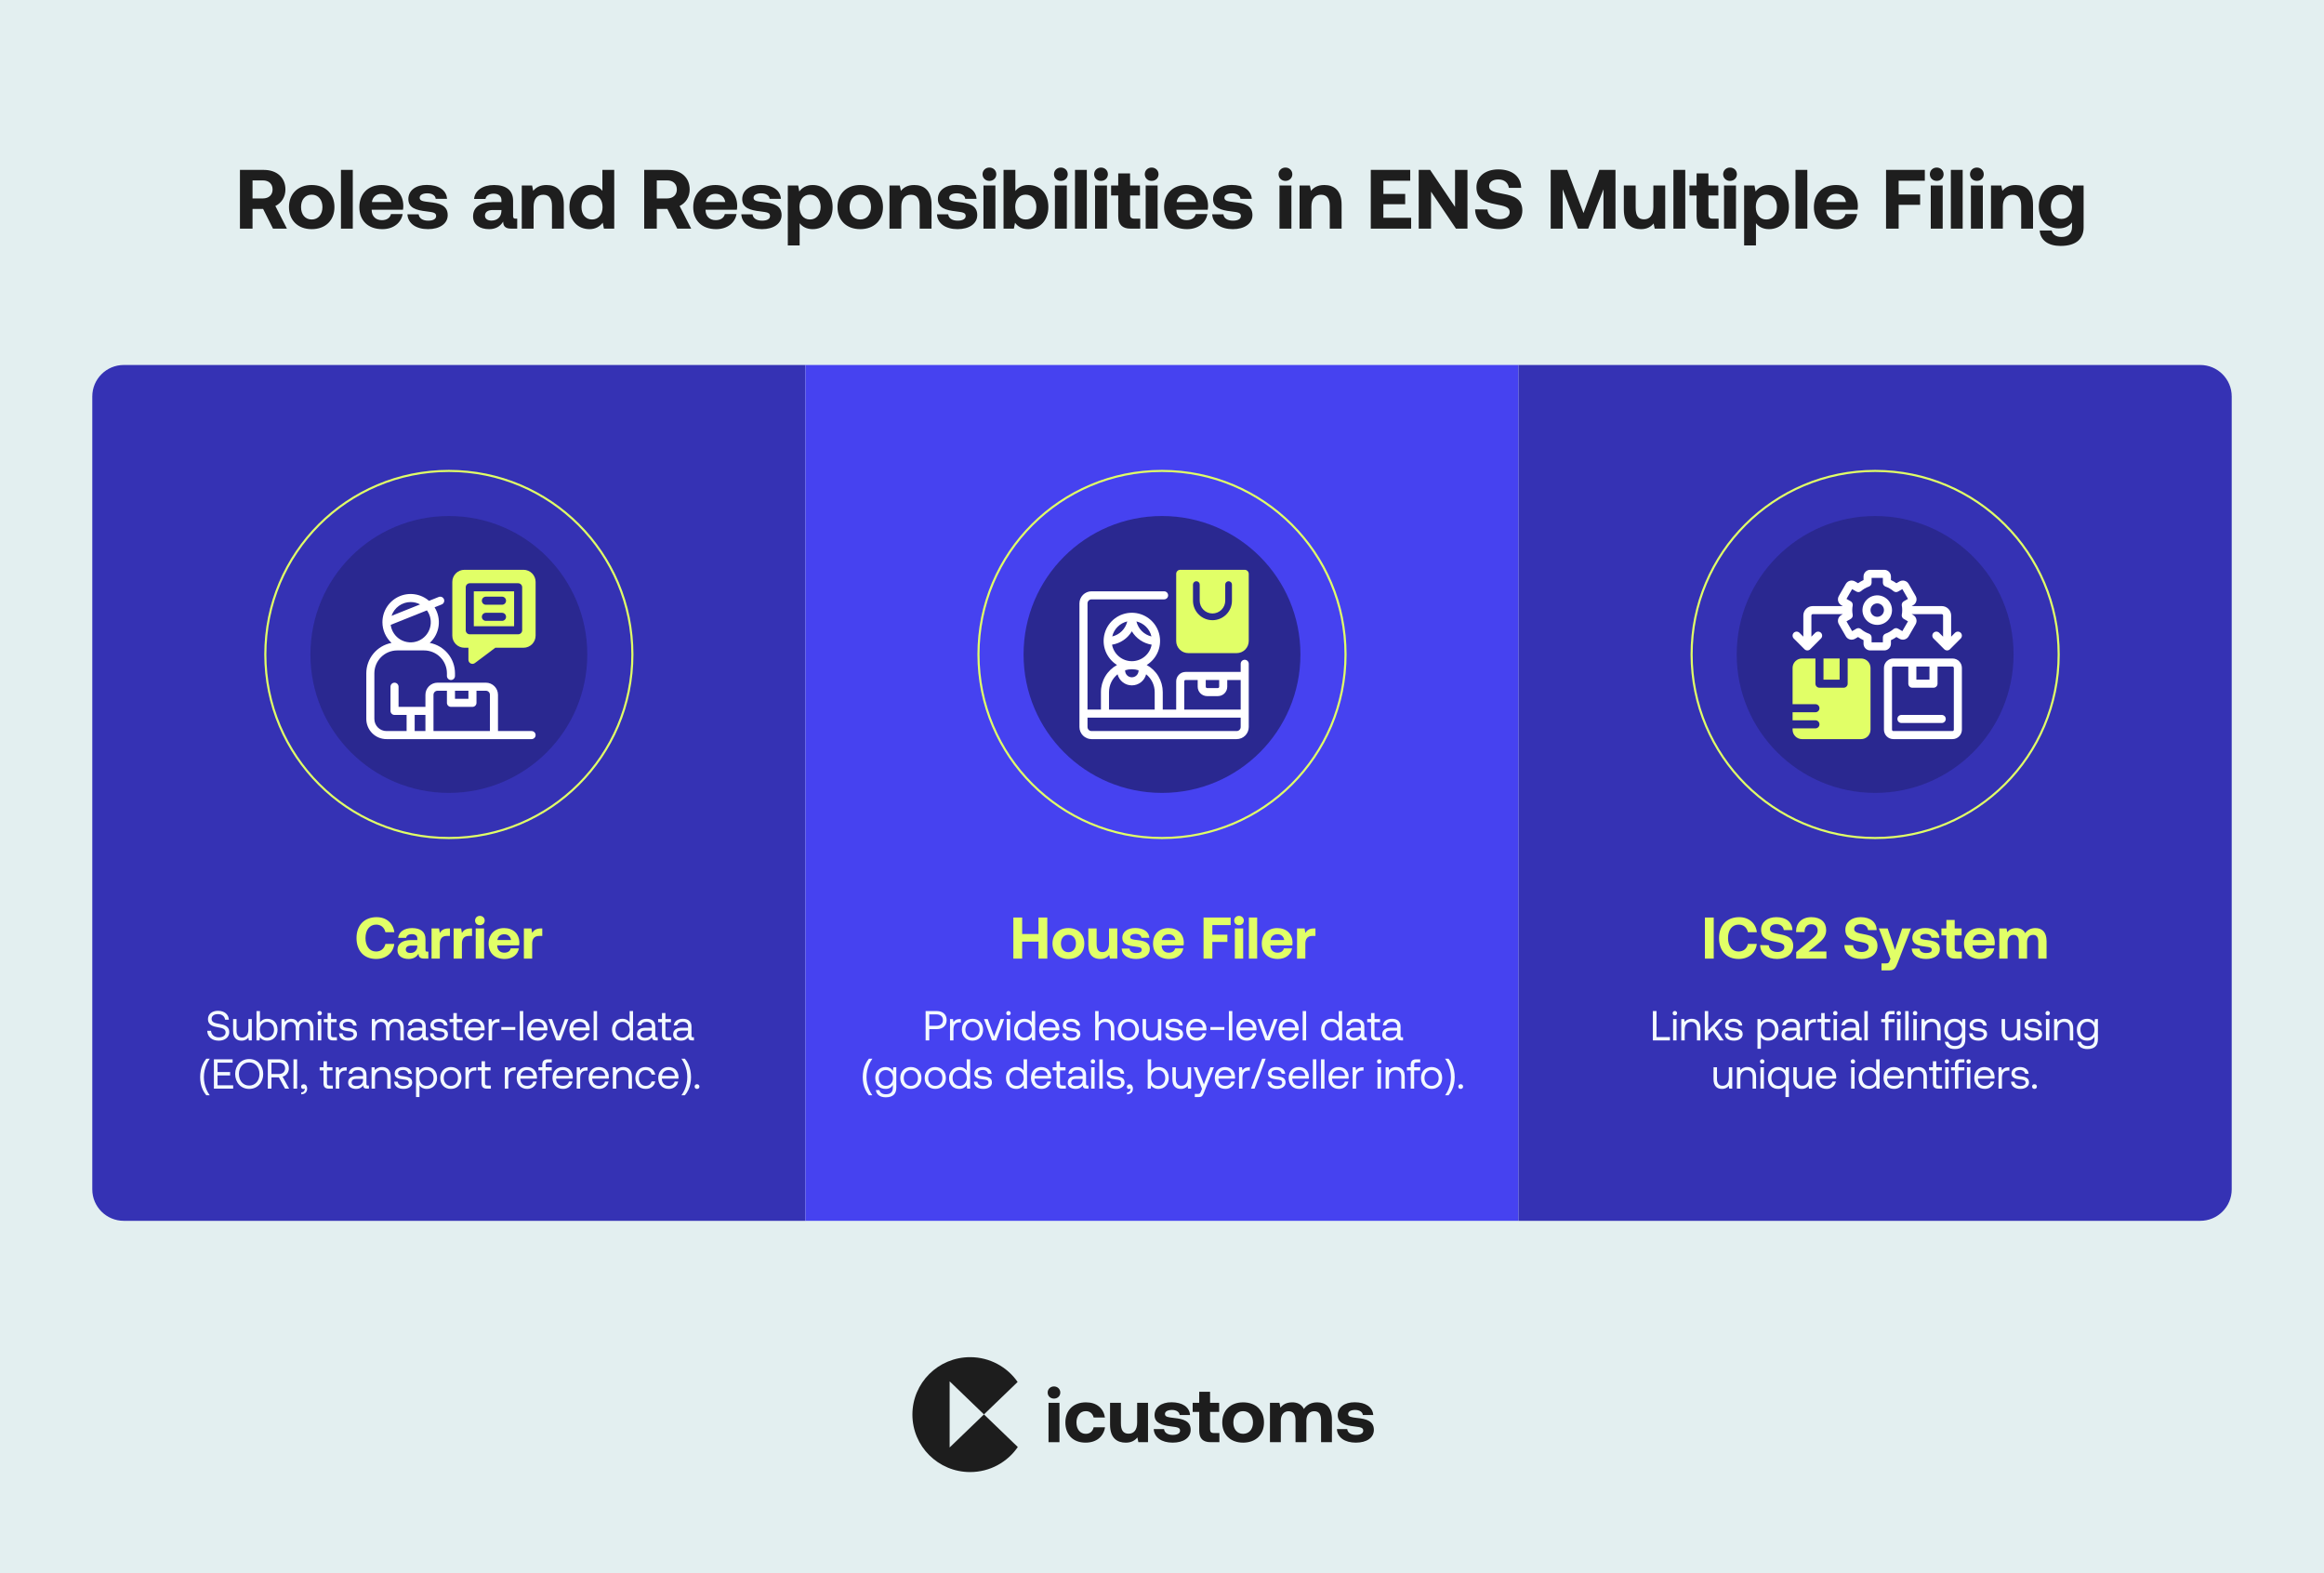
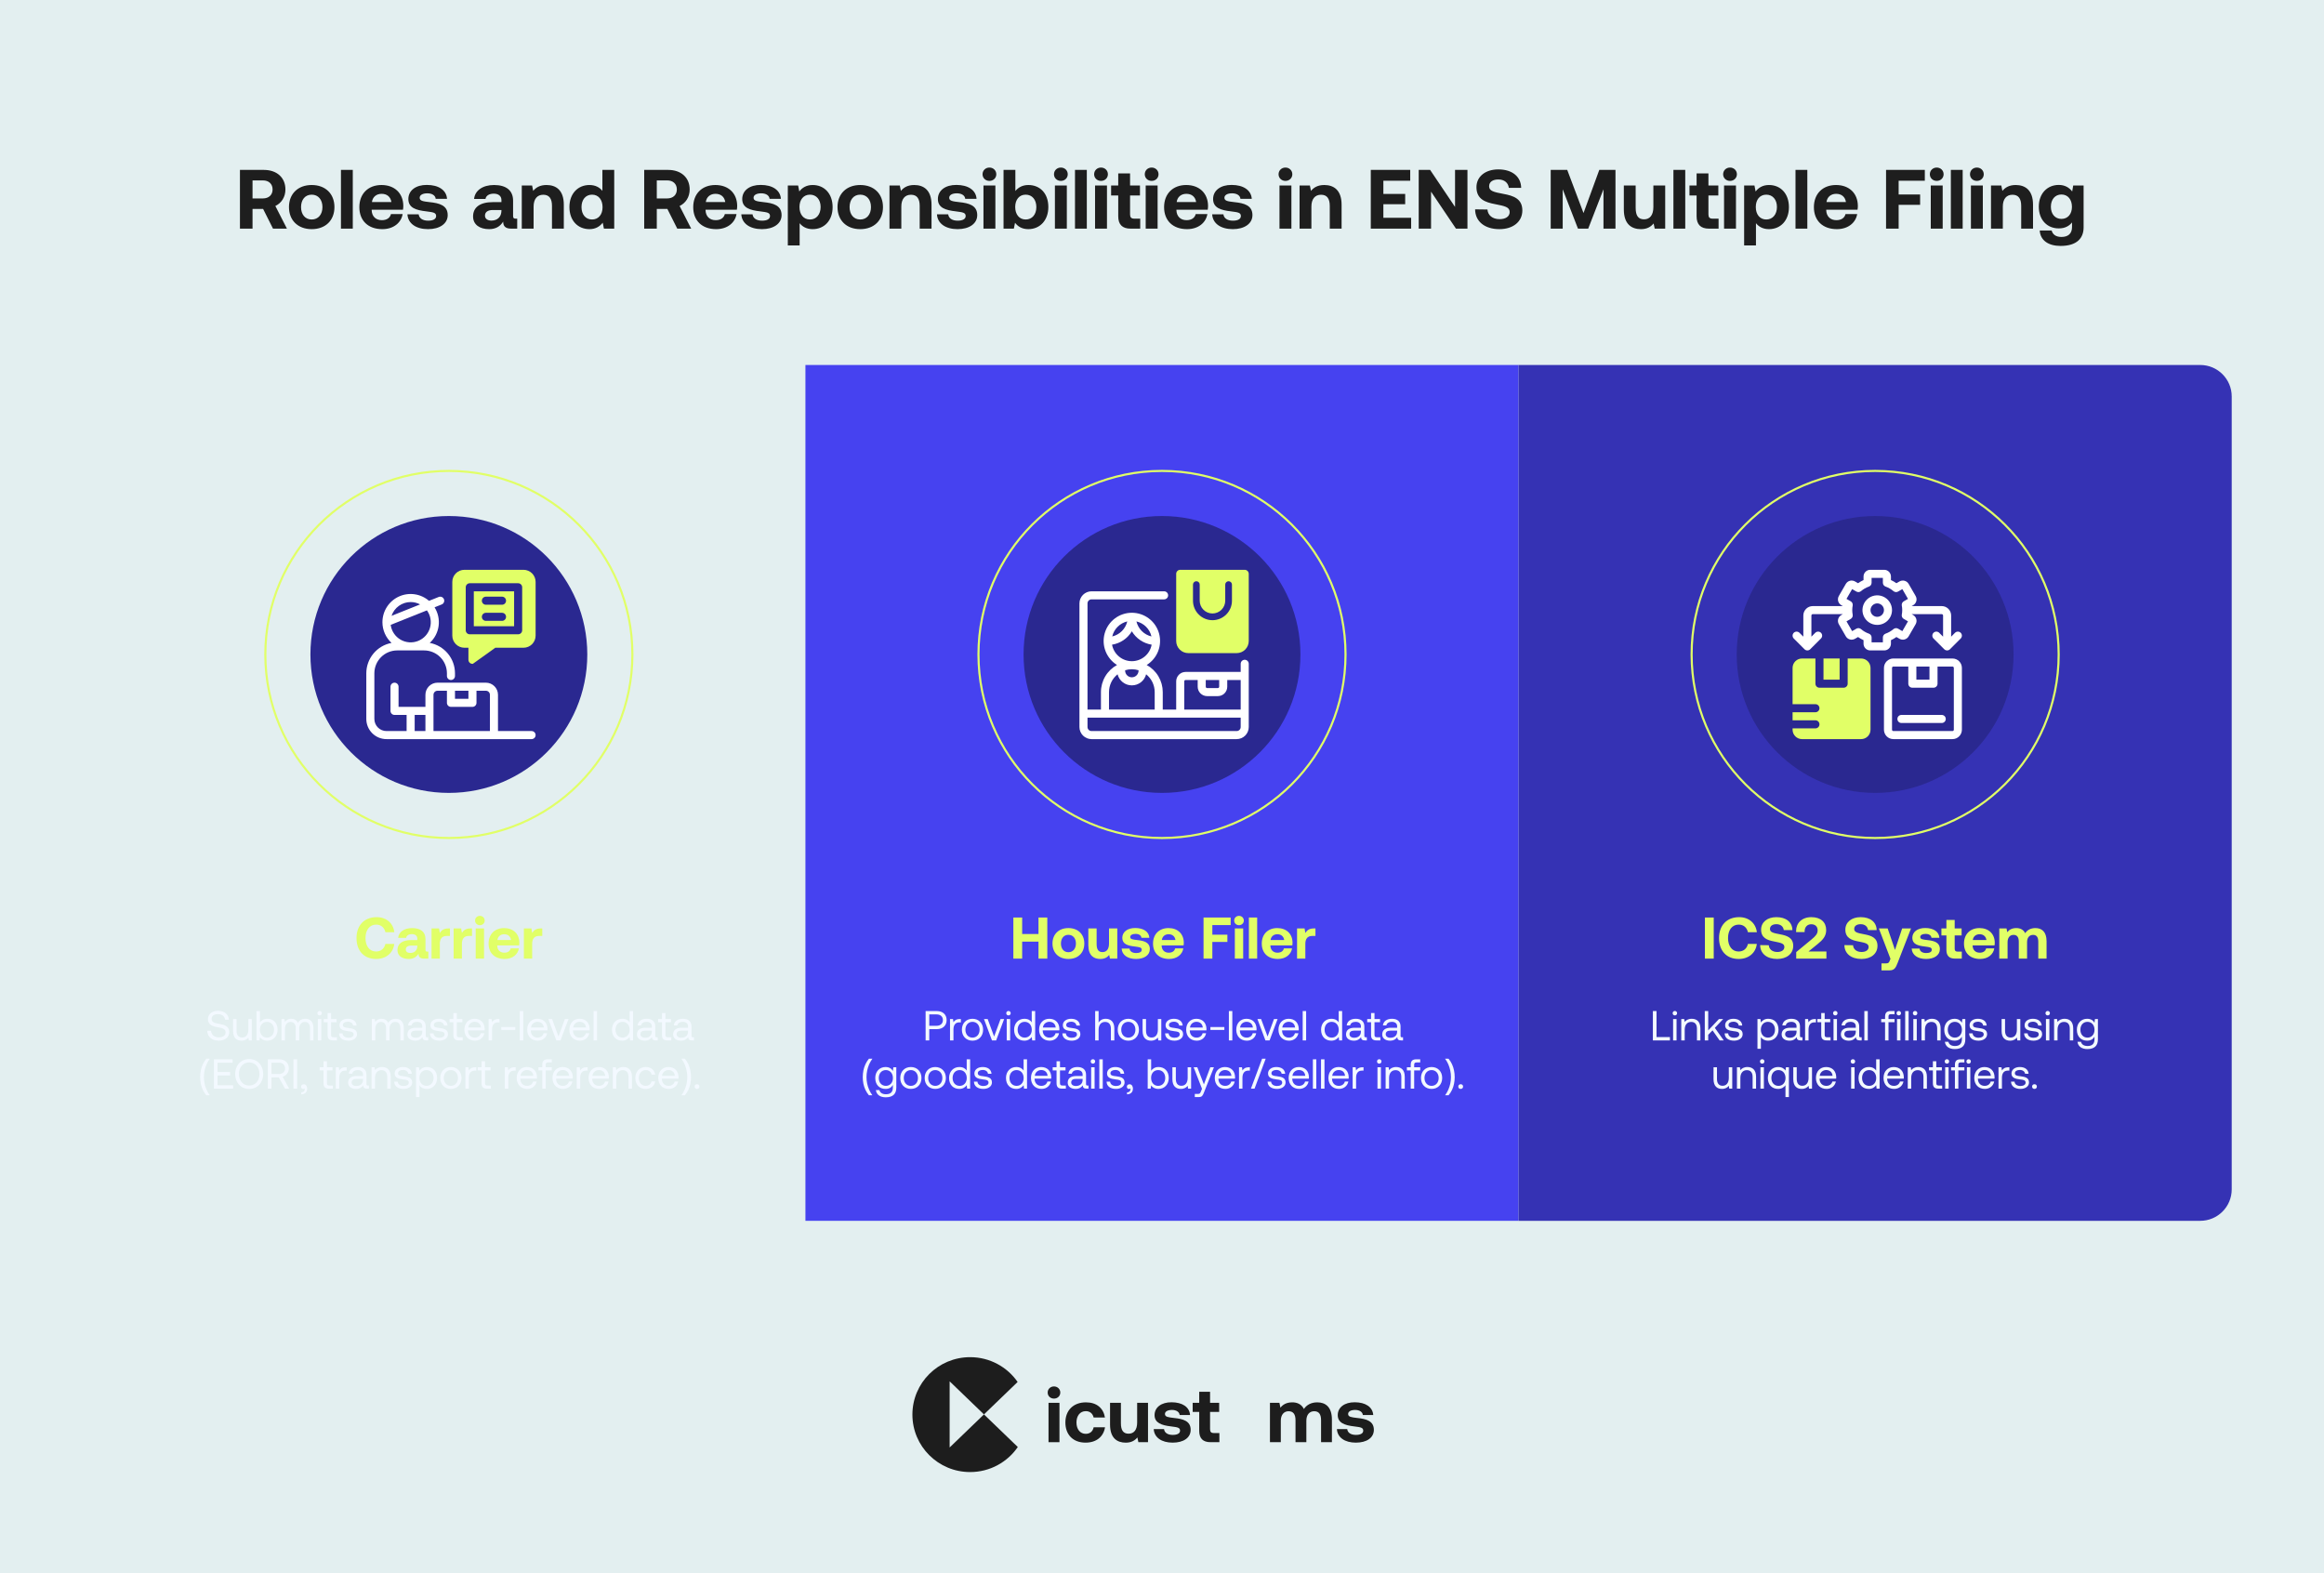
<svg xmlns="http://www.w3.org/2000/svg" width="1108" height="750" viewBox="0 0 1108 750" fill="none">
  <rect width="1108" height="750" fill="#E3EFF0" />
  <path d="M114.4 109V81H125.8C131.96 81 136.08 84.64 136.08 90.32C136.08 93.92 134.2 96.8 131.28 98.2L136.8 109H130.16L125.44 99.6H120.4V109H114.4ZM125.32 86H120.4V94.6H125.32C128.16 94.6 129.96 92.92 129.96 90.32C129.96 87.68 128.16 86 125.32 86ZM148.609 109.24C142.049 109.24 137.769 105.04 137.769 98.72C137.769 92.4 142.049 88.2 148.609 88.2C155.169 88.2 159.449 92.4 159.449 98.72C159.449 105.08 155.169 109.24 148.609 109.24ZM148.609 104.64C151.769 104.64 153.729 102.2 153.729 98.72C153.729 95.24 151.769 92.8 148.609 92.8C145.449 92.8 143.529 95.24 143.529 98.72C143.529 102.2 145.449 104.64 148.609 104.64ZM162.554 109V81H168.194V109H162.554ZM182.284 109.24C175.444 109.24 171.324 105.12 171.324 98.76C171.324 92.36 175.524 88.2 181.884 88.2C188.044 88.2 192.204 92.04 192.284 98.08C192.284 98.68 192.244 99.36 192.124 100H177.204V100.28C177.324 103.2 179.204 104.96 182.044 104.96C184.324 104.96 185.924 103.96 186.404 102.04H191.964C191.324 106.04 187.764 109.24 182.284 109.24ZM177.324 96.32H186.604C186.204 93.8 184.484 92.4 181.924 92.4C179.484 92.4 177.644 93.88 177.324 96.32ZM194.25 102.16H199.61C199.81 103.96 201.37 105.2 204.13 105.2C206.49 105.2 207.93 104.44 207.93 103C207.93 101.32 206.53 101.2 203.21 100.76C198.41 100.2 194.69 99.12 194.69 94.88C194.69 90.8 198.25 88.12 203.53 88.16C209.05 88.16 212.85 90.6 213.13 94.8H207.73C207.57 93.16 206.01 92.16 203.73 92.16C201.53 92.16 200.09 92.96 200.09 94.28C200.09 95.84 201.85 96 204.81 96.36C209.53 96.84 213.45 97.92 213.45 102.56C213.45 106.64 209.61 109.24 204.09 109.24C198.37 109.24 194.49 106.56 194.25 102.16ZM245.943 104.24H246.583V109H243.703C240.783 109 239.863 107.6 239.903 105.64C238.463 107.92 236.383 109.24 233.183 109.24C228.743 109.24 225.543 107.12 225.543 103.2C225.543 98.84 228.823 96.36 234.983 96.36H239.063V95.36C239.063 93.52 237.743 92.32 235.383 92.32C233.183 92.32 231.703 93.32 231.463 94.84H226.023C226.423 90.84 230.103 88.2 235.543 88.2C241.303 88.2 244.623 90.76 244.623 95.68V102.96C244.623 104.04 245.063 104.24 245.943 104.24ZM239.063 100.52V100.12H234.943C232.583 100.12 231.223 101.08 231.223 102.8C231.223 104.24 232.383 105.16 234.263 105.16C237.223 105.16 239.023 103.32 239.063 100.52ZM260.565 88.2C265.005 88.2 268.805 90.56 268.805 97.6V109H263.165V98.16C263.165 94.68 261.845 92.84 259.005 92.84C256.085 92.84 254.405 94.92 254.405 98.48V109H248.765V88.44H253.685L254.205 91C255.525 89.4 257.405 88.2 260.565 88.2ZM287.2 91V81H292.84V109H287.92L287.36 106.16C286 107.92 284 109.24 281.04 109.24C275.52 109.24 271.48 105.2 271.48 98.68C271.48 92.32 275.52 88.2 281 88.2C283.84 88.2 285.88 89.32 287.2 91ZM282.28 104.64C285.36 104.64 287.28 102.24 287.28 98.76C287.28 95.24 285.36 92.8 282.28 92.8C279.2 92.8 277.24 95.2 277.24 98.72C277.24 102.24 279.2 104.64 282.28 104.64ZM307.134 109V81H318.534C324.694 81 328.814 84.64 328.814 90.32C328.814 93.92 326.934 96.8 324.014 98.2L329.534 109H322.894L318.174 99.6H313.134V109H307.134ZM318.054 86H313.134V94.6H318.054C320.894 94.6 322.694 92.92 322.694 90.32C322.694 87.68 320.894 86 318.054 86ZM341.464 109.24C334.624 109.24 330.504 105.12 330.504 98.76C330.504 92.36 334.704 88.2 341.064 88.2C347.224 88.2 351.384 92.04 351.464 98.08C351.464 98.68 351.424 99.36 351.304 100H336.384V100.28C336.504 103.2 338.384 104.96 341.224 104.96C343.504 104.96 345.104 103.96 345.584 102.04H351.144C350.504 106.04 346.944 109.24 341.464 109.24ZM336.504 96.32H345.784C345.384 93.8 343.664 92.4 341.104 92.4C338.664 92.4 336.824 93.88 336.504 96.32ZM353.43 102.16H358.79C358.99 103.96 360.55 105.2 363.31 105.2C365.67 105.2 367.11 104.44 367.11 103C367.11 101.32 365.71 101.2 362.39 100.76C357.59 100.2 353.87 99.12 353.87 94.88C353.87 90.8 357.43 88.12 362.71 88.16C368.23 88.16 372.03 90.6 372.31 94.8H366.91C366.75 93.16 365.19 92.16 362.91 92.16C360.71 92.16 359.27 92.96 359.27 94.28C359.27 95.84 361.03 96 363.99 96.36C368.71 96.84 372.63 97.92 372.63 102.56C372.63 106.64 368.79 109.24 363.27 109.24C357.55 109.24 353.67 106.56 353.43 102.16ZM387.401 88.2C392.961 88.16 396.961 92.28 396.961 98.76C396.961 105.16 392.961 109.24 387.441 109.24C384.601 109.24 382.561 108.08 381.241 106.4V117H375.601V88.44H380.521L381.081 91.28C382.401 89.52 384.481 88.2 387.401 88.2ZM386.161 104.64C389.241 104.64 391.241 102.2 391.241 98.68C391.241 95.2 389.241 92.8 386.161 92.8C383.081 92.8 381.161 95.2 381.161 98.68C381.161 102.2 383.081 104.64 386.161 104.64ZM410.133 109.24C403.573 109.24 399.293 105.04 399.293 98.72C399.293 92.4 403.573 88.2 410.133 88.2C416.693 88.2 420.973 92.4 420.973 98.72C420.973 105.08 416.693 109.24 410.133 109.24ZM410.133 104.64C413.293 104.64 415.253 102.2 415.253 98.72C415.253 95.24 413.293 92.8 410.133 92.8C406.973 92.8 405.053 95.24 405.053 98.72C405.053 102.2 406.973 104.64 410.133 104.64ZM435.877 88.2C440.317 88.2 444.117 90.56 444.117 97.6V109H438.477V98.16C438.477 94.68 437.157 92.84 434.317 92.84C431.397 92.84 429.717 94.92 429.717 98.48V109H424.077V88.44H428.997L429.517 91C430.837 89.4 432.717 88.2 435.877 88.2ZM446.711 102.16H452.071C452.271 103.96 453.831 105.2 456.591 105.2C458.951 105.2 460.391 104.44 460.391 103C460.391 101.32 458.991 101.2 455.671 100.76C450.871 100.2 447.151 99.12 447.151 94.88C447.151 90.8 450.711 88.12 455.991 88.16C461.511 88.16 465.311 90.6 465.591 94.8H460.191C460.031 93.16 458.471 92.16 456.191 92.16C453.991 92.16 452.551 92.96 452.551 94.28C452.551 95.84 454.311 96 457.271 96.36C461.991 96.84 465.911 97.92 465.911 102.56C465.911 106.64 462.071 109.24 456.551 109.24C450.831 109.24 446.951 106.56 446.711 102.16ZM471.722 86.24C469.882 86.24 468.442 84.88 468.442 83.08C468.442 81.24 469.882 79.88 471.722 79.88C473.562 79.88 475.002 81.24 475.002 83.08C475.002 84.88 473.562 86.24 471.722 86.24ZM468.882 109V88.44H474.562V109H468.882ZM490.292 88.2C495.812 88.2 499.812 92.16 499.812 98.68C499.812 105.04 495.812 109.24 490.252 109.24C487.292 109.24 485.252 107.96 483.932 106.2L483.372 109H478.452V81H484.092V91.04C485.452 89.4 487.452 88.2 490.292 88.2ZM489.012 104.64C492.092 104.64 494.092 102.24 494.092 98.72C494.092 95.2 492.092 92.8 489.012 92.8C485.932 92.8 484.012 95.2 484.012 98.68C484.012 102.2 485.932 104.64 489.012 104.64ZM505.784 86.24C503.944 86.24 502.504 84.88 502.504 83.08C502.504 81.24 503.944 79.88 505.784 79.88C507.624 79.88 509.064 81.24 509.064 83.08C509.064 84.88 507.624 86.24 505.784 86.24ZM502.944 109V88.44H508.624V109H502.944ZM512.515 109V81H518.155V109H512.515ZM524.925 86.24C523.085 86.24 521.645 84.88 521.645 83.08C521.645 81.24 523.085 79.88 524.925 79.88C526.765 79.88 528.205 81.24 528.205 83.08C528.205 84.88 526.765 86.24 524.925 86.24ZM522.085 109V88.44H527.765V109H522.085ZM533.135 103.12V93.2H529.735V88.44H533.135V82.68H538.775V88.44H543.495V93.2H538.775V102.2C538.775 103.64 539.335 104.24 540.815 104.24H543.615V109H539.015C535.095 109 533.135 107.04 533.135 103.12ZM549.066 86.24C547.226 86.24 545.786 84.88 545.786 83.08C545.786 81.24 547.226 79.88 549.066 79.88C550.906 79.88 552.346 81.24 552.346 83.08C552.346 84.88 550.906 86.24 549.066 86.24ZM546.226 109V88.44H551.906V109H546.226ZM565.956 109.24C559.116 109.24 554.996 105.12 554.996 98.76C554.996 92.36 559.196 88.2 565.556 88.2C571.716 88.2 575.876 92.04 575.956 98.08C575.956 98.68 575.916 99.36 575.796 100H560.876V100.28C560.996 103.2 562.876 104.96 565.716 104.96C567.996 104.96 569.596 103.96 570.076 102.04H575.636C574.996 106.04 571.436 109.24 565.956 109.24ZM560.996 96.32H570.276C569.876 93.8 568.156 92.4 565.596 92.4C563.156 92.4 561.316 93.88 560.996 96.32ZM577.922 102.16H583.282C583.482 103.96 585.042 105.2 587.802 105.2C590.162 105.2 591.602 104.44 591.602 103C591.602 101.32 590.202 101.2 586.882 100.76C582.082 100.2 578.362 99.12 578.362 94.88C578.362 90.8 581.922 88.12 587.202 88.16C592.722 88.16 596.522 90.6 596.802 94.8H591.402C591.242 93.16 589.682 92.16 587.402 92.16C585.202 92.16 583.762 92.96 583.762 94.28C583.762 95.84 585.522 96 588.482 96.36C593.202 96.84 597.122 97.92 597.122 102.56C597.122 106.64 593.282 109.24 587.762 109.24C582.042 109.24 578.162 106.56 577.922 102.16ZM612.855 86.24C611.015 86.24 609.575 84.88 609.575 83.08C609.575 81.24 611.015 79.88 612.855 79.88C614.695 79.88 616.135 81.24 616.135 83.08C616.135 84.88 614.695 86.24 612.855 86.24ZM610.015 109V88.44H615.695V109H610.015ZM631.385 88.2C635.825 88.2 639.625 90.56 639.625 97.6V109H633.985V98.16C633.985 94.68 632.665 92.84 629.825 92.84C626.905 92.84 625.225 94.92 625.225 98.48V109H619.585V88.44H624.505L625.025 91C626.345 89.4 628.225 88.2 631.385 88.2ZM653.541 109V81H672.341V86.16H659.541V92.44H669.941V97.36H659.541V103.84H672.781V109H653.541ZM682.272 109H676.392V81H681.832L693.712 98.64V81H699.632V109H694.152L682.272 91.36V109ZM703.28 99.8L709.16 99.88C709.36 102.6 711.52 104.48 714.96 104.48C717.72 104.48 719.76 103.28 719.76 101.08C719.76 98.72 717.48 98.24 712.8 97.32C708.08 96.44 703.92 94.92 703.92 89.24C703.92 84.28 708.04 80.76 714.36 80.76C720.96 80.76 725.16 84.2 725.24 89.56H719.36C719.08 87.2 717.28 85.56 714.36 85.56C711.8 85.56 709.96 86.64 709.96 88.8C709.96 91.08 712.16 91.56 716.8 92.44C721.6 93.32 725.84 94.76 725.8 100.4C725.76 105.64 721.44 109.24 714.88 109.24C707.76 109.24 703.32 105.48 703.28 99.8ZM739.322 109V81H747.202L754.962 101.56L762.482 81H770.202V109H764.482V90.24L757.202 109H752.322L745.042 90.24V109H739.322ZM788.266 98.72V88.44H793.906V109H788.906L788.386 106.52C787.066 108.12 785.266 109.24 782.346 109.24C778.106 109.24 774.186 107.12 774.186 99.84V88.44H779.826V99.08C779.826 102.76 781.026 104.56 783.826 104.56C786.626 104.56 788.266 102.52 788.266 98.72ZM797.827 109V81H803.467V109H797.827ZM808.878 103.12V93.2H805.478V88.44H808.878V82.68H814.518V88.44H819.238V93.2H814.518V102.2C814.518 103.64 815.078 104.24 816.558 104.24H819.358V109H814.758C810.838 109 808.878 107.04 808.878 103.12ZM824.808 86.24C822.968 86.24 821.528 84.88 821.528 83.08C821.528 81.24 822.968 79.88 824.808 79.88C826.648 79.88 828.088 81.24 828.088 83.08C828.088 84.88 826.648 86.24 824.808 86.24ZM821.968 109V88.44H827.648V109H821.968ZM843.338 88.2C848.898 88.16 852.898 92.28 852.898 98.76C852.898 105.16 848.898 109.24 843.378 109.24C840.538 109.24 838.498 108.08 837.178 106.4V117H831.538V88.44H836.458L837.018 91.28C838.338 89.52 840.418 88.2 843.338 88.2ZM842.098 104.64C845.178 104.64 847.178 102.2 847.178 98.68C847.178 95.2 845.178 92.8 842.098 92.8C839.018 92.8 837.098 95.2 837.098 98.68C837.098 102.2 839.018 104.64 842.098 104.64ZM856.03 109V81H861.67V109H856.03ZM875.761 109.24C868.921 109.24 864.801 105.12 864.801 98.76C864.801 92.36 869.001 88.2 875.361 88.2C881.521 88.2 885.681 92.04 885.761 98.08C885.761 98.68 885.721 99.36 885.601 100H870.681V100.28C870.801 103.2 872.681 104.96 875.521 104.96C877.801 104.96 879.401 103.96 879.881 102.04H885.441C884.801 106.04 881.241 109.24 875.761 109.24ZM870.801 96.32H880.081C879.681 93.8 877.961 92.4 875.401 92.4C872.961 92.4 871.121 93.88 870.801 96.32ZM899.205 109V81H917.685V86.16H905.205V92.72H915.445V97.64H905.205V109H899.205ZM923.363 86.24C921.523 86.24 920.083 84.88 920.083 83.08C920.083 81.24 921.523 79.88 923.363 79.88C925.203 79.88 926.643 81.24 926.643 83.08C926.643 84.88 925.203 86.24 923.363 86.24ZM920.523 109V88.44H926.203V109H920.523ZM930.093 109V81H935.733V109H930.093ZM942.503 86.24C940.663 86.24 939.223 84.88 939.223 83.08C939.223 81.24 940.663 79.88 942.503 79.88C944.343 79.88 945.783 81.24 945.783 83.08C945.783 84.88 944.343 86.24 942.503 86.24ZM939.663 109V88.44H945.343V109H939.663ZM961.033 88.2C965.473 88.2 969.273 90.56 969.273 97.6V109H963.633V98.16C963.633 94.68 962.313 92.84 959.473 92.84C956.553 92.84 954.873 94.92 954.873 98.48V109H949.233V88.44H954.153L954.673 91C955.993 89.4 957.873 88.2 961.033 88.2ZM987.947 91.28L988.427 88.44H993.387V108.4C993.387 113.48 990.267 117.24 982.387 117.24C976.667 117.24 972.747 114.64 972.467 109.88H978.147C978.667 111.84 980.227 112.96 982.827 112.96C985.987 112.96 987.867 111.4 987.867 108.2V106.04C986.507 107.76 984.467 108.88 981.587 108.88C976.067 108.92 972.027 104.88 972.027 98.52C972.027 92.24 976.067 88.16 981.547 88.16C984.507 88.16 986.587 89.48 987.947 91.28ZM982.827 104.36C985.907 104.36 987.827 102 987.827 98.6C987.827 95.16 985.907 92.72 982.827 92.72C979.747 92.72 977.787 95.12 977.787 98.56C977.787 102 979.747 104.36 982.827 104.36Z" fill="#1E1E1E" />
  <g clip-path="url(#clip0_11555_1011)">
    <path d="M485.172 658.82C480.204 651.678 471.912 647 462.523 647C447.322 647 435 659.26 435 674.386C435 689.512 447.322 701.772 462.523 701.772C471.965 701.772 480.297 697.042 485.253 689.834L469.118 674.287L485.17 658.82H485.172ZM452.754 690.055V658.517L469.118 674.285L452.754 690.053V690.055Z" fill="#1D1D1D" />
    <path d="M505.11 668.762H499.898V687.531H505.11V668.762Z" fill="#1D1D1D" />
    <path d="M502.502 660.949C500.813 660.949 499.492 662.191 499.492 663.87C499.492 665.548 500.813 666.755 502.502 666.755C504.191 666.755 505.512 665.513 505.512 663.87C505.512 662.226 504.191 660.949 502.502 660.949Z" fill="#1D1D1D" />
    <path d="M517.663 683.549C514.948 683.549 513.222 681.358 513.222 678.144C513.222 674.93 514.946 672.739 517.663 672.739C519.682 672.739 520.966 673.907 521.406 675.769H526.801C526.068 671.315 522.875 668.539 517.736 668.539C511.753 668.539 507.938 672.336 507.938 678.142C507.938 683.947 511.571 687.744 517.553 687.744C522.69 687.744 526.103 684.933 526.838 680.442H521.406C521.039 682.342 519.682 683.547 517.663 683.547V683.549Z" fill="#1D1D1D" />
    <path d="M542.153 678.149C542.153 681.617 540.649 683.48 538.079 683.48C535.51 683.48 534.409 681.836 534.409 678.478V668.766H529.234V679.172C529.234 685.817 532.83 687.754 536.721 687.754C539.4 687.754 541.052 686.731 542.263 685.272L542.741 687.535H547.327V668.766H542.153V678.149Z" fill="#1D1D1D" />
    <path d="M559.739 675.991C557.024 675.662 555.407 675.515 555.407 674.091C555.407 672.886 556.729 672.157 558.748 672.157C560.767 672.157 562.271 673.07 562.418 674.566H567.372C567.115 670.732 563.629 668.504 558.565 668.504C553.721 668.467 550.455 670.914 550.455 674.639C550.455 678.363 553.868 679.496 558.272 680.006C561.317 680.407 562.603 680.517 562.603 682.05C562.603 683.365 561.282 684.06 559.118 684.06C556.585 684.06 555.154 682.927 554.971 681.284H550.055C550.275 685.3 553.835 687.747 559.082 687.747C564.329 687.747 567.67 685.374 567.67 681.65C567.67 677.415 564.074 676.429 559.743 675.991H559.739Z" fill="#1D1D1D" />
    <path d="M576.919 681.326V673.11H581.251V668.766H576.919V663.508H571.745V668.766H568.625V673.11H571.745V682.165C571.745 685.743 573.544 687.533 577.14 687.533H581.361V683.188H578.791C577.432 683.188 576.919 682.641 576.919 681.326Z" fill="#1D1D1D" />
-     <path d="M592.68 668.543C586.663 668.543 582.734 672.377 582.734 678.146C582.734 683.914 586.66 687.748 592.68 687.748C598.7 687.748 602.626 683.951 602.626 678.146C602.626 672.34 598.7 668.543 592.68 668.543ZM592.68 683.55C589.78 683.55 588.019 681.322 588.019 678.146C588.019 674.969 589.78 672.741 592.68 672.741C595.58 672.741 597.377 674.969 597.377 678.146C597.377 681.322 595.578 683.55 592.68 683.55Z" fill="#1D1D1D" />
    <path d="M628.04 668.541C625.178 668.541 622.976 669.709 621.655 671.718C620.481 669.345 618.314 668.504 616.002 668.541C613.25 668.578 611.599 669.637 610.46 671.098L609.983 668.76H605.469V687.53H610.643V677.305C610.643 674.494 612.112 672.776 614.349 672.776C616.586 672.776 617.652 674.238 617.652 677.048V687.527H622.826V677.267C622.826 674.419 624.33 672.776 626.569 672.776C628.809 672.776 629.835 674.238 629.835 677.048V687.527H635.009V676.755C635.009 670.73 631.926 668.539 628.036 668.539L628.04 668.541Z" fill="#1D1D1D" />
    <path d="M647.074 675.991C644.36 675.662 642.743 675.515 642.743 674.091C642.743 672.886 644.065 672.157 646.084 672.157C648.103 672.157 649.607 673.07 649.754 674.566H654.708C654.451 670.732 650.965 668.504 645.901 668.504C641.057 668.467 637.791 670.914 637.791 674.639C637.791 678.363 641.204 679.496 645.608 680.006C648.653 680.407 649.939 680.517 649.939 682.05C649.939 683.365 648.618 684.06 646.454 684.06C643.921 684.06 642.49 682.927 642.307 681.284H637.391C637.611 685.3 641.171 687.747 646.418 687.747C651.665 687.747 655.006 685.374 655.006 681.65C655.006 677.415 651.41 676.429 647.079 675.991H647.074Z" fill="#1D1D1D" />
  </g>
-   <path d="M44 189C44 180.716 50.716 174 59 174H384V582H59C50.716 582 44 575.284 44 567V189Z" fill="#3532B4" />
  <rect x="384" y="174" width="340" height="408" fill="#4642F0" />
  <path d="M724 174H1049C1057.28 174 1064 180.716 1064 189V567C1064 575.284 1057.28 582 1049 582H724V174Z" fill="#3532B4" />
  <path d="M483.131 457V437.4H487.331V445.268H495.115V437.4H499.315V457H495.115V448.908H487.331V457H483.131ZM509.375 457.168C504.783 457.168 501.787 454.228 501.787 449.804C501.787 445.38 504.783 442.44 509.375 442.44C513.967 442.44 516.963 445.38 516.963 449.804C516.963 454.256 513.967 457.168 509.375 457.168ZM509.375 453.948C511.587 453.948 512.959 452.24 512.959 449.804C512.959 447.368 511.587 445.66 509.375 445.66C507.163 445.66 505.819 447.368 505.819 449.804C505.819 452.24 507.163 453.948 509.375 453.948ZM528.74 449.804V442.608H532.688V457H529.188L528.824 455.264C527.9 456.384 526.64 457.168 524.596 457.168C521.628 457.168 518.884 455.684 518.884 450.588V442.608H522.832V450.056C522.832 452.632 523.672 453.892 525.632 453.892C527.592 453.892 528.74 452.464 528.74 449.804ZM534.761 452.212H538.513C538.653 453.472 539.745 454.34 541.677 454.34C543.329 454.34 544.337 453.808 544.337 452.8C544.337 451.624 543.357 451.54 541.033 451.232C537.673 450.84 535.069 450.084 535.069 447.116C535.069 444.26 537.561 442.384 541.257 442.412C545.121 442.412 547.781 444.12 547.977 447.06H544.197C544.085 445.912 542.993 445.212 541.397 445.212C539.857 445.212 538.849 445.772 538.849 446.696C538.849 447.788 540.081 447.9 542.153 448.152C545.457 448.488 548.201 449.244 548.201 452.492C548.201 455.348 545.513 457.168 541.649 457.168C537.645 457.168 534.929 455.292 534.761 452.212ZM557.392 457.168C552.604 457.168 549.72 454.284 549.72 449.832C549.72 445.352 552.66 442.44 557.112 442.44C561.424 442.44 564.336 445.128 564.392 449.356C564.392 449.776 564.364 450.252 564.28 450.7H553.836V450.896C553.92 452.94 555.236 454.172 557.224 454.172C558.82 454.172 559.94 453.472 560.276 452.128H564.168C563.72 454.928 561.228 457.168 557.392 457.168ZM553.92 448.124H560.416C560.136 446.36 558.932 445.38 557.14 445.38C555.432 445.38 554.144 446.416 553.92 448.124ZM573.803 457V437.4H586.739V441.012H578.003V445.604H585.171V449.048H578.003V457H573.803ZM590.714 441.068C589.426 441.068 588.418 440.116 588.418 438.856C588.418 437.568 589.426 436.616 590.714 436.616C592.002 436.616 593.01 437.568 593.01 438.856C593.01 440.116 592.002 441.068 590.714 441.068ZM588.726 457V442.608H592.702V457H588.726ZM595.425 457V437.4H599.373V457H595.425ZM609.236 457.168C604.448 457.168 601.564 454.284 601.564 449.832C601.564 445.352 604.504 442.44 608.956 442.44C613.268 442.44 616.18 445.128 616.236 449.356C616.236 449.776 616.208 450.252 616.124 450.7H605.68V450.896C605.764 452.94 607.08 454.172 609.068 454.172C610.664 454.172 611.784 453.472 612.12 452.128H616.012C615.564 454.928 613.072 457.168 609.236 457.168ZM605.764 448.124H612.26C611.98 446.36 610.776 445.38 608.984 445.38C607.276 445.38 605.988 446.416 605.764 448.124ZM626.485 442.608H627.157V446.192H625.589C623.237 446.192 622.341 447.76 622.341 449.944V457H618.393V442.608H621.977L622.341 444.764C623.125 443.476 624.245 442.608 626.485 442.608Z" fill="#E1FF67" />
  <path d="M179.322 457.168C173.498 457.168 169.97 453.22 169.97 447.2C169.97 441.18 173.638 437.232 179.574 437.232C184.222 437.232 187.498 440.144 188.002 444.4H183.746C183.242 442.216 181.674 440.788 179.35 440.788C176.158 440.788 174.254 443.42 174.254 447.2C174.254 450.952 176.13 453.612 179.294 453.612C181.674 453.612 183.242 452.184 183.746 450H187.974C187.498 454.256 184.11 457.168 179.322 457.168ZM203.772 453.668H204.22V457H202.204C200.16 457 199.516 456.02 199.544 454.648C198.536 456.244 197.08 457.168 194.84 457.168C191.732 457.168 189.492 455.684 189.492 452.94C189.492 449.888 191.788 448.152 196.1 448.152H198.956V447.452C198.956 446.164 198.032 445.324 196.38 445.324C194.84 445.324 193.804 446.024 193.636 447.088H189.828C190.108 444.288 192.684 442.44 196.492 442.44C200.524 442.44 202.848 444.232 202.848 447.676V452.772C202.848 453.528 203.156 453.668 203.772 453.668ZM198.956 451.064V450.784H196.072C194.42 450.784 193.468 451.456 193.468 452.66C193.468 453.668 194.28 454.312 195.596 454.312C197.668 454.312 198.928 453.024 198.956 451.064ZM213.839 442.608H214.511V446.192H212.943C210.591 446.192 209.695 447.76 209.695 449.944V457H205.747V442.608H209.331L209.695 444.764C210.479 443.476 211.599 442.608 213.839 442.608ZM224.366 442.608H225.038V446.192H223.47C221.118 446.192 220.222 447.76 220.222 449.944V457H216.274V442.608H219.858L220.222 444.764C221.006 443.476 222.126 442.608 224.366 442.608ZM228.79 441.068C227.502 441.068 226.494 440.116 226.494 438.856C226.494 437.568 227.502 436.616 228.79 436.616C230.078 436.616 231.086 437.568 231.086 438.856C231.086 440.116 230.078 441.068 228.79 441.068ZM226.802 457V442.608H230.778V457H226.802ZM240.613 457.168C235.825 457.168 232.941 454.284 232.941 449.832C232.941 445.352 235.881 442.44 240.333 442.44C244.645 442.44 247.557 445.128 247.613 449.356C247.613 449.776 247.585 450.252 247.501 450.7H237.057V450.896C237.141 452.94 238.457 454.172 240.445 454.172C242.041 454.172 243.161 453.472 243.497 452.128H247.389C246.941 454.928 244.449 457.168 240.613 457.168ZM237.141 448.124H243.637C243.357 446.36 242.153 445.38 240.361 445.38C238.653 445.38 237.365 446.416 237.141 448.124ZM257.862 442.608H258.534V446.192H256.966C254.614 446.192 253.718 447.76 253.718 449.944V457H249.77V442.608H253.354L253.718 444.764C254.502 443.476 255.622 442.608 257.862 442.608Z" fill="#E1FF67" />
  <path d="M812.842 457V437.4H817.042V457H812.842ZM828.93 457.168C823.106 457.168 819.578 453.22 819.578 447.2C819.578 441.18 823.246 437.232 829.182 437.232C833.83 437.232 837.106 440.144 837.61 444.4H833.354C832.85 442.216 831.282 440.788 828.958 440.788C825.766 440.788 823.862 443.42 823.862 447.2C823.862 450.952 825.738 453.612 828.902 453.612C831.282 453.612 832.85 452.184 833.354 450H837.582C837.106 454.256 833.718 457.168 828.93 457.168ZM839.183 450.56L843.299 450.616C843.439 452.52 844.951 453.836 847.359 453.836C849.291 453.836 850.719 452.996 850.719 451.456C850.719 449.804 849.123 449.468 845.847 448.824C842.543 448.208 839.631 447.144 839.631 443.168C839.631 439.696 842.515 437.232 846.939 437.232C851.559 437.232 854.499 439.64 854.555 443.392H850.439C850.243 441.74 848.983 440.592 846.939 440.592C845.147 440.592 843.859 441.348 843.859 442.86C843.859 444.456 845.399 444.792 848.647 445.408C852.007 446.024 854.975 447.032 854.947 450.98C854.919 454.648 851.895 457.168 847.303 457.168C842.319 457.168 839.211 454.536 839.183 450.56ZM856.375 457V453.892L863.823 447.732C865.531 446.332 866.595 445.156 866.595 443.56C866.595 441.628 865.335 440.62 863.543 440.62C861.667 440.62 860.379 441.908 860.379 444.036V444.344H856.319V443.784C856.319 440.088 859.091 437.232 863.571 437.232C868.163 437.232 870.655 439.724 870.655 443.392C870.655 446.276 869.087 448.04 866.623 450.028L862.227 453.612H870.767V457H856.375ZM879.351 450.56L883.467 450.616C883.607 452.52 885.119 453.836 887.527 453.836C889.459 453.836 890.887 452.996 890.887 451.456C890.887 449.804 889.291 449.468 886.015 448.824C882.711 448.208 879.799 447.144 879.799 443.168C879.799 439.696 882.683 437.232 887.107 437.232C891.727 437.232 894.667 439.64 894.723 443.392H890.607C890.411 441.74 889.151 440.592 887.107 440.592C885.315 440.592 884.027 441.348 884.027 442.86C884.027 444.456 885.567 444.792 888.815 445.408C892.175 446.024 895.143 447.032 895.115 450.98C895.087 454.648 892.063 457.168 887.471 457.168C882.487 457.168 879.379 454.536 879.351 450.56ZM901.307 457.084L895.763 442.608H899.963L903.463 452.856L906.879 442.608H911.107L904.723 459.044C903.827 461.424 903.099 462.6 900.859 462.6H897.023V459.268H899.207C900.215 459.268 900.551 459.016 900.943 458.036L901.307 457.084ZM911.421 452.212H915.173C915.313 453.472 916.405 454.34 918.337 454.34C919.989 454.34 920.997 453.808 920.997 452.8C920.997 451.624 920.017 451.54 917.693 451.232C914.333 450.84 911.729 450.084 911.729 447.116C911.729 444.26 914.221 442.384 917.917 442.412C921.781 442.412 924.441 444.12 924.637 447.06H920.857C920.745 445.912 919.653 445.212 918.057 445.212C916.517 445.212 915.509 445.772 915.509 446.696C915.509 447.788 916.741 447.9 918.813 448.152C922.117 448.488 924.861 449.244 924.861 452.492C924.861 455.348 922.173 457.168 918.309 457.168C914.305 457.168 911.589 455.292 911.421 452.212ZM927.976 452.884V445.94H925.596V442.608H927.976V438.576H931.924V442.608H935.228V445.94H931.924V452.24C931.924 453.248 932.316 453.668 933.352 453.668H935.312V457H932.092C929.348 457 927.976 455.628 927.976 452.884ZM944.033 457.168C939.245 457.168 936.361 454.284 936.361 449.832C936.361 445.352 939.301 442.44 943.753 442.44C948.065 442.44 950.977 445.128 951.033 449.356C951.033 449.776 951.005 450.252 950.921 450.7H940.477V450.896C940.561 452.94 941.877 454.172 943.865 454.172C945.461 454.172 946.581 453.472 946.917 452.128H950.809C950.361 454.928 947.869 457.168 944.033 457.168ZM940.561 448.124H947.057C946.777 446.36 945.573 445.38 943.781 445.38C942.073 445.38 940.785 446.416 940.561 448.124ZM970.41 442.44C973.378 442.44 975.73 444.12 975.73 448.74V457H971.782V448.964C971.782 446.808 970.998 445.688 969.29 445.688C967.582 445.688 966.434 446.948 966.434 449.132V457H962.486V448.964C962.486 446.808 961.702 445.688 959.966 445.688C958.258 445.688 957.138 447.004 957.138 449.16V457H953.19V442.608H956.634L956.998 444.4C957.866 443.28 959.126 442.468 961.226 442.44C962.99 442.412 964.642 443.056 965.538 444.876C966.546 443.336 968.226 442.44 970.41 442.44Z" fill="#E1FF67" />
  <path d="M441.299 496V482H446.679C449.479 482 451.319 483.68 451.319 486.3C451.319 488.92 449.479 490.62 446.679 490.62H443.039V496H441.299ZM446.539 483.6H443.039V489.02H446.519C448.359 489.02 449.539 487.96 449.539 486.3C449.539 484.64 448.379 483.6 446.539 483.6ZM457.654 485.8H458.114V487.4H457.294C455.154 487.4 454.574 489.18 454.574 490.8V496H452.934V485.8H454.354L454.574 487.34C455.054 486.56 455.834 485.8 457.654 485.8ZM463.65 496.12C460.67 496.12 458.59 494 458.59 490.9C458.59 487.8 460.67 485.68 463.65 485.68C466.63 485.68 468.71 487.8 468.71 490.9C468.71 494 466.63 496.12 463.65 496.12ZM463.65 494.66C465.67 494.66 467.03 493.08 467.03 490.9C467.03 488.72 465.67 487.14 463.65 487.14C461.63 487.14 460.27 488.72 460.27 490.9C460.27 493.08 461.63 494.66 463.65 494.66ZM472.941 496L469.121 485.8H470.881L473.961 494.14L477.021 485.8H478.741L474.921 496H472.941ZM480.806 484.08C480.206 484.08 479.746 483.64 479.746 483.02C479.746 482.4 480.206 481.96 480.806 481.96C481.406 481.96 481.866 482.4 481.866 483.02C481.866 483.64 481.406 484.08 480.806 484.08ZM479.966 496V485.8H481.606V496H479.966ZM491.892 487.36V482H493.532V496H492.112L491.892 494.36C491.212 495.3 490.112 496.12 488.392 496.12C485.572 496.12 483.492 494.22 483.492 490.9C483.492 487.78 485.572 485.68 488.392 485.68C490.112 485.68 491.272 486.38 491.892 487.36ZM488.552 494.66C490.552 494.66 491.912 493.12 491.912 490.94C491.912 488.7 490.552 487.14 488.552 487.14C486.532 487.14 485.172 488.68 485.172 490.9C485.172 493.12 486.532 494.66 488.552 494.66ZM500.466 496.12C497.406 496.12 495.406 494.02 495.406 490.9C495.406 487.8 497.366 485.68 500.246 485.68C503.126 485.68 505.006 487.5 505.086 490.52C505.086 490.74 505.066 490.98 505.046 491.22H497.126V491.36C497.186 493.3 498.406 494.66 500.346 494.66C501.786 494.66 502.906 493.9 503.246 492.58H504.906C504.506 494.62 502.826 496.12 500.466 496.12ZM497.226 489.86H503.326C503.166 488.1 501.966 487.12 500.266 487.12C498.766 487.12 497.386 488.2 497.226 489.86ZM506.499 492.64H508.179C508.239 493.84 509.299 494.72 510.999 494.72C512.439 494.72 513.459 494.1 513.459 493.16C513.459 491.88 512.339 491.78 510.819 491.6C508.539 491.32 506.719 490.86 506.719 488.74C506.719 486.88 508.419 485.66 510.719 485.68C513.039 485.7 514.719 486.78 514.879 488.9H513.199C513.079 487.86 512.119 487.08 510.719 487.08C509.299 487.08 508.339 487.68 508.339 488.62C508.339 489.74 509.419 489.88 510.899 490.06C513.219 490.34 515.079 490.78 515.079 493.04C515.079 494.94 513.259 496.12 510.999 496.12C508.359 496.12 506.539 494.88 506.499 492.64ZM527.134 485.68C529.414 485.68 531.274 486.94 531.274 490.32V496H529.634V490.42C529.634 488.3 528.614 487.18 526.854 487.18C524.954 487.18 523.774 488.6 523.774 490.9V496H522.134V482H523.774V487.48C524.374 486.52 525.414 485.68 527.134 485.68ZM537.947 496.12C534.967 496.12 532.887 494 532.887 490.9C532.887 487.8 534.967 485.68 537.947 485.68C540.927 485.68 543.007 487.8 543.007 490.9C543.007 494 540.927 496.12 537.947 496.12ZM537.947 494.66C539.967 494.66 541.327 493.08 541.327 490.9C541.327 488.72 539.967 487.14 537.947 487.14C535.927 487.14 534.567 488.72 534.567 490.9C534.567 493.08 535.927 494.66 537.947 494.66ZM552.028 490.9V485.8H553.668V496H552.248L552.028 494.64C551.428 495.4 550.448 496.12 548.768 496.12C546.528 496.12 544.748 494.86 544.748 491.48V485.8H546.388V491.38C546.388 493.5 547.348 494.62 549.048 494.62C550.908 494.62 552.028 493.2 552.028 490.9ZM555.483 492.64H557.163C557.223 493.84 558.283 494.72 559.983 494.72C561.423 494.72 562.443 494.1 562.443 493.16C562.443 491.88 561.323 491.78 559.803 491.6C557.523 491.32 555.703 490.86 555.703 488.74C555.703 486.88 557.403 485.66 559.703 485.68C562.023 485.7 563.703 486.78 563.863 488.9H562.183C562.063 487.86 561.103 487.08 559.703 487.08C558.283 487.08 557.323 487.68 557.323 488.62C557.323 489.74 558.403 489.88 559.883 490.06C562.203 490.34 564.063 490.78 564.063 493.04C564.063 494.94 562.243 496.12 559.983 496.12C557.343 496.12 555.523 494.88 555.483 492.64ZM570.584 496.12C567.524 496.12 565.524 494.02 565.524 490.9C565.524 487.8 567.484 485.68 570.364 485.68C573.244 485.68 575.124 487.5 575.204 490.52C575.204 490.74 575.184 490.98 575.164 491.22H567.244V491.36C567.304 493.3 568.524 494.66 570.464 494.66C571.904 494.66 573.024 493.9 573.364 492.58H575.024C574.624 494.62 572.944 496.12 570.584 496.12ZM567.344 489.86H573.444C573.284 488.1 572.084 487.12 570.384 487.12C568.884 487.12 567.504 488.2 567.344 489.86ZM583.733 491H577.073V489.62H583.733V491ZM585.884 496V482H587.524V496H585.884ZM594.47 496.12C591.41 496.12 589.41 494.02 589.41 490.9C589.41 487.8 591.37 485.68 594.25 485.68C597.13 485.68 599.01 487.5 599.09 490.52C599.09 490.74 599.07 490.98 599.05 491.22H591.13V491.36C591.19 493.3 592.41 494.66 594.35 494.66C595.79 494.66 596.91 493.9 597.25 492.58H598.91C598.51 494.62 596.83 496.12 594.47 496.12ZM591.23 489.86H597.33C597.17 488.1 595.97 487.12 594.27 487.12C592.77 487.12 591.39 488.2 591.23 489.86ZM603.313 496L599.493 485.8H601.253L604.333 494.14L607.393 485.8H609.113L605.293 496H603.313ZM614.588 496.12C611.528 496.12 609.528 494.02 609.528 490.9C609.528 487.8 611.488 485.68 614.368 485.68C617.248 485.68 619.128 487.5 619.208 490.52C619.208 490.74 619.188 490.98 619.168 491.22H611.248V491.36C611.308 493.3 612.528 494.66 614.468 494.66C615.908 494.66 617.028 493.9 617.368 492.58H619.028C618.628 494.62 616.948 496.12 614.588 496.12ZM611.348 489.86H617.448C617.288 488.1 616.088 487.12 614.388 487.12C612.888 487.12 611.508 488.2 611.348 489.86ZM621.079 496V482H622.719V496H621.079ZM638.24 487.36V482H639.88V496H638.46L638.24 494.36C637.56 495.3 636.46 496.12 634.74 496.12C631.92 496.12 629.84 494.22 629.84 490.9C629.84 487.78 631.92 485.68 634.74 485.68C636.46 485.68 637.62 486.38 638.24 487.36ZM634.9 494.66C636.9 494.66 638.26 493.12 638.26 490.94C638.26 488.7 636.9 487.14 634.9 487.14C632.88 487.14 631.52 488.68 631.52 490.9C631.52 493.12 632.88 494.66 634.9 494.66ZM651.134 494.5H651.654V496H650.754C649.394 496 648.934 495.42 648.914 494.42C648.274 495.34 647.254 496.12 645.494 496.12C643.254 496.12 641.734 495 641.734 493.14C641.734 491.1 643.154 489.96 645.834 489.96H648.834V489.26C648.834 487.94 647.894 487.14 646.294 487.14C644.854 487.14 643.894 487.82 643.694 488.86H642.054C642.294 486.86 643.914 485.68 646.374 485.68C648.974 485.68 650.474 486.98 650.474 489.36V493.82C650.474 494.36 650.674 494.5 651.134 494.5ZM648.834 491.84V491.34H645.674C644.214 491.34 643.394 491.88 643.394 493.04C643.394 494.04 644.254 494.72 645.614 494.72C647.654 494.72 648.834 493.54 648.834 491.84ZM653.675 493.34V487.3H651.835V485.8H653.675V482.94H655.315V485.8H657.955V487.3H655.315V493.32C655.315 494.18 655.615 494.5 656.495 494.5H658.115V496H656.335C654.375 496 653.675 495.14 653.675 493.34ZM668.4 494.5H668.92V496H668.02C666.66 496 666.2 495.42 666.18 494.42C665.54 495.34 664.52 496.12 662.76 496.12C660.52 496.12 659 495 659 493.14C659 491.1 660.42 489.96 663.1 489.96H666.1V489.26C666.1 487.94 665.16 487.14 663.56 487.14C662.12 487.14 661.16 487.82 660.96 488.86H659.32C659.56 486.86 661.18 485.68 663.64 485.68C666.24 485.68 667.74 486.98 667.74 489.36V493.82C667.74 494.36 667.94 494.5 668.4 494.5ZM666.1 491.84V491.34H662.94C661.48 491.34 660.66 491.88 660.66 493.04C660.66 494.04 661.52 494.72 662.88 494.72C664.92 494.72 666.1 493.54 666.1 491.84ZM411.335 513.52C411.335 512.427 411.435 511.36 411.635 510.32C411.848 509.28 412.175 508.287 412.615 507.34C413.055 506.393 413.608 505.52 414.275 504.72H415.935C415.322 505.547 414.802 506.44 414.375 507.4C413.962 508.36 413.648 509.353 413.435 510.38C413.222 511.407 413.115 512.447 413.115 513.5C413.115 514.527 413.222 515.547 413.435 516.56C413.648 517.573 413.962 518.547 414.375 519.48C414.788 520.427 415.302 521.32 415.915 522.16H414.275C413.608 521.373 413.055 520.513 412.615 519.58C412.175 518.66 411.848 517.687 411.635 516.66C411.435 515.633 411.335 514.587 411.335 513.52ZM425.691 510.56L425.911 508.8H427.331V518.5C427.331 521.44 425.771 523.12 422.271 523.12C419.671 523.12 417.851 521.9 417.591 519.66H419.271C419.551 520.94 420.691 521.66 422.391 521.66C424.531 521.66 425.691 520.66 425.691 518.44V517.24C425.011 518.4 423.911 519.12 422.191 519.12C419.371 519.12 417.291 517.22 417.291 513.9C417.291 510.78 419.371 508.68 422.191 508.68C423.911 508.68 425.051 509.42 425.691 510.56ZM422.351 517.66C424.351 517.66 425.711 516.12 425.711 513.94C425.711 511.7 424.351 510.14 422.351 510.14C420.331 510.14 418.971 511.68 418.971 513.9C418.971 516.12 420.331 517.66 422.351 517.66ZM434.265 519.12C431.285 519.12 429.205 517 429.205 513.9C429.205 510.8 431.285 508.68 434.265 508.68C437.245 508.68 439.325 510.8 439.325 513.9C439.325 517 437.245 519.12 434.265 519.12ZM434.265 517.66C436.285 517.66 437.645 516.08 437.645 513.9C437.645 511.72 436.285 510.14 434.265 510.14C432.245 510.14 430.885 511.72 430.885 513.9C430.885 516.08 432.245 517.66 434.265 517.66ZM445.906 519.12C442.926 519.12 440.846 517 440.846 513.9C440.846 510.8 442.926 508.68 445.906 508.68C448.886 508.68 450.966 510.8 450.966 513.9C450.966 517 448.886 519.12 445.906 519.12ZM445.906 517.66C447.926 517.66 449.286 516.08 449.286 513.9C449.286 511.72 447.926 510.14 445.906 510.14C443.886 510.14 442.526 511.72 442.526 513.9C442.526 516.08 443.886 517.66 445.906 517.66ZM460.887 510.36V505H462.527V519H461.107L460.887 517.36C460.207 518.3 459.107 519.12 457.387 519.12C454.567 519.12 452.487 517.22 452.487 513.9C452.487 510.78 454.567 508.68 457.387 508.68C459.107 508.68 460.267 509.38 460.887 510.36ZM457.547 517.66C459.547 517.66 460.907 516.12 460.907 513.94C460.907 511.7 459.547 510.14 457.547 510.14C455.527 510.14 454.167 511.68 454.167 513.9C454.167 516.12 455.527 517.66 457.547 517.66ZM464.341 515.64H466.021C466.081 516.84 467.141 517.72 468.841 517.72C470.281 517.72 471.301 517.1 471.301 516.16C471.301 514.88 470.181 514.78 468.661 514.6C466.381 514.32 464.561 513.86 464.561 511.74C464.561 509.88 466.261 508.66 468.561 508.68C470.881 508.7 472.561 509.78 472.721 511.9H471.041C470.921 510.86 469.961 510.08 468.561 510.08C467.141 510.08 466.181 510.68 466.181 511.62C466.181 512.74 467.261 512.88 468.741 513.06C471.061 513.34 472.921 513.78 472.921 516.04C472.921 517.94 471.101 519.12 468.841 519.12C466.201 519.12 464.381 517.88 464.341 515.64ZM488.015 510.36V505H489.655V519H488.235L488.015 517.36C487.335 518.3 486.235 519.12 484.515 519.12C481.695 519.12 479.615 517.22 479.615 513.9C479.615 510.78 481.695 508.68 484.515 508.68C486.235 508.68 487.395 509.38 488.015 510.36ZM484.675 517.66C486.675 517.66 488.035 516.12 488.035 513.94C488.035 511.7 486.675 510.14 484.675 510.14C482.655 510.14 481.295 511.68 481.295 513.9C481.295 516.12 482.655 517.66 484.675 517.66ZM496.59 519.12C493.53 519.12 491.53 517.02 491.53 513.9C491.53 510.8 493.49 508.68 496.37 508.68C499.25 508.68 501.13 510.5 501.21 513.52C501.21 513.74 501.19 513.98 501.17 514.22H493.25V514.36C493.31 516.3 494.53 517.66 496.47 517.66C497.91 517.66 499.03 516.9 499.37 515.58H501.03C500.63 517.62 498.95 519.12 496.59 519.12ZM493.35 512.86H499.45C499.29 511.1 498.09 510.12 496.39 510.12C494.89 510.12 493.51 511.2 493.35 512.86ZM503.724 516.34V510.3H501.884V508.8H503.724V505.94H505.364V508.8H508.004V510.3H505.364V516.32C505.364 517.18 505.664 517.5 506.544 517.5H508.164V519H506.384C504.424 519 503.724 518.14 503.724 516.34ZM518.449 517.5H518.969V519H518.069C516.709 519 516.249 518.42 516.229 517.42C515.589 518.34 514.569 519.12 512.809 519.12C510.569 519.12 509.049 518 509.049 516.14C509.049 514.1 510.469 512.96 513.149 512.96H516.149V512.26C516.149 510.94 515.209 510.14 513.609 510.14C512.169 510.14 511.209 510.82 511.009 511.86H509.369C509.609 509.86 511.229 508.68 513.689 508.68C516.289 508.68 517.789 509.98 517.789 512.36V516.82C517.789 517.36 517.989 517.5 518.449 517.5ZM516.149 514.84V514.34H512.989C511.529 514.34 510.709 514.88 510.709 516.04C510.709 517.04 511.569 517.72 512.929 517.72C514.969 517.72 516.149 516.54 516.149 514.84ZM521.069 507.08C520.469 507.08 520.009 506.64 520.009 506.02C520.009 505.4 520.469 504.96 521.069 504.96C521.669 504.96 522.129 505.4 522.129 506.02C522.129 506.64 521.669 507.08 521.069 507.08ZM520.229 519V508.8H521.869V519H520.229ZM524.116 519V505H525.756V519H524.116ZM527.583 515.64H529.263C529.323 516.84 530.383 517.72 532.083 517.72C533.523 517.72 534.543 517.1 534.543 516.16C534.543 514.88 533.423 514.78 531.903 514.6C529.623 514.32 527.803 513.86 527.803 511.74C527.803 509.88 529.503 508.66 531.803 508.68C534.123 508.7 535.803 509.78 535.963 511.9H534.283C534.163 510.86 533.203 510.08 531.803 510.08C530.383 510.08 529.423 510.68 529.423 511.62C529.423 512.74 530.503 512.88 531.983 513.06C534.303 513.34 536.163 513.78 536.163 516.04C536.163 517.94 534.343 519.12 532.083 519.12C529.443 519.12 527.623 517.88 527.583 515.64ZM538.567 516.9C539.547 516.9 540.147 517.84 540.147 518.94C540.147 520.64 539.087 521.66 537.327 521.7V520.76C538.607 520.74 539.007 519.84 539.007 519.16C539.007 519.06 539.007 518.98 538.987 518.9C538.827 519.06 538.547 519.14 538.307 519.14C537.707 519.14 537.247 518.78 537.247 518.06C537.247 517.4 537.727 516.9 538.567 516.9ZM552.323 508.68C555.143 508.68 557.223 510.58 557.223 513.9C557.223 517.02 555.143 519.12 552.323 519.12C550.603 519.12 549.443 518.42 548.823 517.44L548.603 519H547.183V505H548.823V510.44C549.503 509.5 550.603 508.68 552.323 508.68ZM552.163 517.66C554.183 517.66 555.543 516.12 555.543 513.9C555.543 511.68 554.183 510.14 552.163 510.14C550.163 510.14 548.803 511.68 548.803 513.86C548.803 516.1 550.163 517.66 552.163 517.66ZM566.237 513.9V508.8H567.877V519H566.457L566.237 517.64C565.637 518.4 564.657 519.12 562.977 519.12C560.737 519.12 558.957 517.86 558.957 514.48V508.8H560.597V514.38C560.597 516.5 561.557 517.62 563.257 517.62C565.117 517.62 566.237 516.2 566.237 513.9ZM573.072 519.06L569.092 508.8H570.832L573.972 516.94L577.012 508.8H578.752L574.052 520.72C573.412 522.36 573.032 523 571.592 523H569.632V521.5H571.092C572.032 521.5 572.192 521.26 572.572 520.3L573.072 519.06ZM584.226 519.12C581.166 519.12 579.166 517.02 579.166 513.9C579.166 510.8 581.126 508.68 584.006 508.68C586.886 508.68 588.766 510.5 588.846 513.52C588.846 513.74 588.826 513.98 588.806 514.22H580.886V514.36C580.946 516.3 582.166 517.66 584.106 517.66C585.546 517.66 586.666 516.9 587.006 515.58H588.666C588.266 517.62 586.586 519.12 584.226 519.12ZM580.986 512.86H587.086C586.926 511.1 585.726 510.12 584.026 510.12C582.526 510.12 581.146 511.2 580.986 512.86ZM595.438 508.8H595.898V510.4H595.078C592.938 510.4 592.358 512.18 592.358 513.8V519H590.718V508.8H592.138L592.358 510.34C592.838 509.56 593.618 508.8 595.438 508.8ZM603.439 504.72L598.119 519H596.399L601.719 504.72H603.439ZM604.341 515.64H606.021C606.081 516.84 607.141 517.72 608.841 517.72C610.281 517.72 611.301 517.1 611.301 516.16C611.301 514.88 610.181 514.78 608.661 514.6C606.381 514.32 604.561 513.86 604.561 511.74C604.561 509.88 606.261 508.66 608.561 508.68C610.881 508.7 612.561 509.78 612.721 511.9H611.041C610.921 510.86 609.961 510.08 608.561 510.08C607.141 510.08 606.181 510.68 606.181 511.62C606.181 512.74 607.261 512.88 608.741 513.06C611.061 513.34 612.921 513.78 612.921 516.04C612.921 517.94 611.101 519.12 608.841 519.12C606.201 519.12 604.381 517.88 604.341 515.64ZM619.441 519.12C616.381 519.12 614.381 517.02 614.381 513.9C614.381 510.8 616.341 508.68 619.221 508.68C622.101 508.68 623.981 510.5 624.061 513.52C624.061 513.74 624.041 513.98 624.021 514.22H616.101V514.36C616.161 516.3 617.381 517.66 619.321 517.66C620.761 517.66 621.881 516.9 622.221 515.58H623.881C623.481 517.62 621.801 519.12 619.441 519.12ZM616.201 512.86H622.301C622.141 511.1 620.941 510.12 619.241 510.12C617.741 510.12 616.361 511.2 616.201 512.86ZM625.933 519V505H627.573V519H625.933ZM629.819 519V505H631.459V519H629.819ZM638.406 519.12C635.346 519.12 633.346 517.02 633.346 513.9C633.346 510.8 635.306 508.68 638.186 508.68C641.066 508.68 642.946 510.5 643.026 513.52C643.026 513.74 643.006 513.98 642.986 514.22H635.066V514.36C635.126 516.3 636.346 517.66 638.286 517.66C639.726 517.66 640.846 516.9 641.186 515.58H642.846C642.446 517.62 640.766 519.12 638.406 519.12ZM635.166 512.86H641.266C641.106 511.1 639.906 510.12 638.206 510.12C636.706 510.12 635.326 511.2 635.166 512.86ZM649.617 508.8H650.077V510.4H649.257C647.117 510.4 646.537 512.18 646.537 513.8V519H644.897V508.8H646.317L646.537 510.34C647.017 509.56 647.797 508.8 649.617 508.8ZM657.573 507.08C656.973 507.08 656.513 506.64 656.513 506.02C656.513 505.4 656.973 504.96 657.573 504.96C658.173 504.96 658.633 505.4 658.633 506.02C658.633 506.64 658.173 507.08 657.573 507.08ZM656.733 519V508.8H658.373V519H656.733ZM665.62 508.68C667.92 508.68 669.74 509.94 669.74 513.32V519H668.1V513.42C668.1 511.3 667.12 510.18 665.34 510.18C663.42 510.18 662.26 511.6 662.26 513.9V519H660.62V508.8H662.04L662.26 510.18C662.86 509.4 663.9 508.68 665.62 508.68ZM670.751 510.3V508.8H672.591V507.66C672.591 505.86 673.351 505 675.251 505H677.111V506.5H675.351C674.531 506.5 674.231 506.84 674.231 507.62V508.8H677.111V510.3H674.231V519H672.591V510.3H670.751ZM682.527 519.12C679.547 519.12 677.467 517 677.467 513.9C677.467 510.8 679.547 508.68 682.527 508.68C685.507 508.68 687.587 510.8 687.587 513.9C687.587 517 685.507 519.12 682.527 519.12ZM682.527 517.66C684.547 517.66 685.907 516.08 685.907 513.9C685.907 511.72 684.547 510.14 682.527 510.14C680.507 510.14 679.147 511.72 679.147 513.9C679.147 516.08 680.507 517.66 682.527 517.66ZM693.548 513.52C693.548 514.587 693.441 515.633 693.228 516.66C693.028 517.687 692.708 518.66 692.268 519.58C691.841 520.513 691.288 521.373 690.608 522.16H688.968C689.581 521.32 690.094 520.427 690.508 519.48C690.921 518.547 691.234 517.573 691.448 516.56C691.661 515.547 691.768 514.527 691.768 513.5C691.768 512.447 691.661 511.407 691.448 510.38C691.234 509.353 690.921 508.36 690.508 507.4C690.094 506.44 689.574 505.547 688.948 504.72H690.608C691.288 505.52 691.841 506.393 692.268 507.34C692.708 508.287 693.028 509.28 693.228 510.32C693.441 511.36 693.548 512.427 693.548 513.52ZM695.264 518C695.264 517.32 695.744 516.88 696.404 516.88C697.064 516.88 697.544 517.32 697.544 518C697.544 518.68 697.064 519.12 696.404 519.12C695.744 519.12 695.264 518.68 695.264 518Z" fill="#F3F9FF" />
  <path d="M98.806 491.42H100.606C100.746 493.3 102.206 494.54 104.346 494.54C106.226 494.54 107.566 493.68 107.566 492.16C107.566 490.42 105.846 490.06 103.726 489.7C101.466 489.32 99.146 488.58 99.146 485.86C99.146 483.48 101.086 481.88 103.926 481.88C107.046 481.88 108.966 483.62 109.126 486.14H107.326C107.126 484.52 105.826 483.46 103.926 483.46C102.106 483.46 100.886 484.26 100.886 485.76C100.886 487.44 102.586 487.78 104.686 488.14C106.966 488.52 109.306 489.28 109.306 492C109.306 494.42 107.266 496.12 104.326 496.12C100.906 496.12 98.906 494.18 98.806 491.42ZM118.414 490.9V485.8H120.054V496H118.634L118.414 494.64C117.814 495.4 116.834 496.12 115.154 496.12C112.914 496.12 111.134 494.86 111.134 491.48V485.8H112.774V491.38C112.774 493.5 113.734 494.62 115.434 494.62C117.294 494.62 118.414 493.2 118.414 490.9ZM127.43 485.68C130.25 485.68 132.33 487.58 132.33 490.9C132.33 494.02 130.25 496.12 127.43 496.12C125.71 496.12 124.55 495.42 123.93 494.44L123.71 496H122.29V482H123.93V487.44C124.61 486.5 125.71 485.68 127.43 485.68ZM127.27 494.66C129.29 494.66 130.65 493.12 130.65 490.9C130.65 488.68 129.29 487.14 127.27 487.14C125.27 487.14 123.91 488.68 123.91 490.86C123.91 493.1 125.27 494.66 127.27 494.66ZM145.584 485.68C147.704 485.68 149.444 486.9 149.444 490.12V496H147.804V490.22C147.804 488.22 146.924 487.18 145.384 487.18C143.684 487.18 142.644 488.46 142.644 490.54V496H141.004V490.22C141.004 488.22 140.104 487.18 138.544 487.18C136.864 487.18 135.844 488.58 135.844 490.62V496H134.204V485.8H135.624L135.844 487.2C136.384 486.46 137.244 485.68 138.824 485.68C140.244 485.68 141.464 486.32 142.044 487.62C142.664 486.52 143.764 485.68 145.584 485.68ZM152.388 484.08C151.788 484.08 151.328 483.64 151.328 483.02C151.328 482.4 151.788 481.96 152.388 481.96C152.988 481.96 153.448 482.4 153.448 483.02C153.448 483.64 152.988 484.08 152.388 484.08ZM151.548 496V485.8H153.188V496H151.548ZM156.194 493.34V487.3H154.354V485.8H156.194V482.94H157.834V485.8H160.474V487.3H157.834V493.32C157.834 494.18 158.134 494.5 159.014 494.5H160.634V496H158.854C156.894 496 156.194 495.14 156.194 493.34ZM161.636 492.64H163.316C163.376 493.84 164.436 494.72 166.136 494.72C167.576 494.72 168.596 494.1 168.596 493.16C168.596 491.88 167.476 491.78 165.956 491.6C163.676 491.32 161.856 490.86 161.856 488.74C161.856 486.88 163.556 485.66 165.856 485.68C168.176 485.7 169.856 486.78 170.016 488.9H168.336C168.216 487.86 167.256 487.08 165.856 487.08C164.436 487.08 163.476 487.68 163.476 488.62C163.476 489.74 164.556 489.88 166.036 490.06C168.356 490.34 170.216 490.78 170.216 493.04C170.216 494.94 168.396 496.12 166.136 496.12C163.496 496.12 161.676 494.88 161.636 492.64ZM188.65 485.68C190.77 485.68 192.51 486.9 192.51 490.12V496H190.87V490.22C190.87 488.22 189.99 487.18 188.45 487.18C186.75 487.18 185.71 488.46 185.71 490.54V496H184.07V490.22C184.07 488.22 183.17 487.18 181.61 487.18C179.93 487.18 178.91 488.58 178.91 490.62V496H177.27V485.8H178.69L178.91 487.2C179.45 486.46 180.31 485.68 181.89 485.68C183.31 485.68 184.53 486.32 185.11 487.62C185.73 486.52 186.83 485.68 188.65 485.68ZM203.634 494.5H204.154V496H203.254C201.894 496 201.434 495.42 201.414 494.42C200.774 495.34 199.754 496.12 197.994 496.12C195.754 496.12 194.234 495 194.234 493.14C194.234 491.1 195.654 489.96 198.334 489.96H201.334V489.26C201.334 487.94 200.394 487.14 198.794 487.14C197.354 487.14 196.394 487.82 196.194 488.86H194.554C194.794 486.86 196.414 485.68 198.874 485.68C201.474 485.68 202.974 486.98 202.974 489.36V493.82C202.974 494.36 203.174 494.5 203.634 494.5ZM201.334 491.84V491.34H198.174C196.714 491.34 195.894 491.88 195.894 493.04C195.894 494.04 196.754 494.72 198.114 494.72C200.154 494.72 201.334 493.54 201.334 491.84ZM204.995 492.64H206.675C206.735 493.84 207.795 494.72 209.495 494.72C210.935 494.72 211.955 494.1 211.955 493.16C211.955 491.88 210.835 491.78 209.315 491.6C207.035 491.32 205.215 490.86 205.215 488.74C205.215 486.88 206.915 485.66 209.215 485.68C211.535 485.7 213.215 486.78 213.375 488.9H211.695C211.575 487.86 210.615 487.08 209.215 487.08C207.795 487.08 206.835 487.68 206.835 488.62C206.835 489.74 207.915 489.88 209.395 490.06C211.715 490.34 213.575 490.78 213.575 493.04C213.575 494.94 211.755 496.12 209.495 496.12C206.855 496.12 205.035 494.88 204.995 492.64ZM216.155 493.34V487.3H214.315V485.8H216.155V482.94H217.795V485.8H220.435V487.3H217.795V493.32C217.795 494.18 218.095 494.5 218.975 494.5H220.595V496H218.815C216.855 496 216.155 495.14 216.155 493.34ZM226.463 496.12C223.403 496.12 221.403 494.02 221.403 490.9C221.403 487.8 223.363 485.68 226.243 485.68C229.123 485.68 231.003 487.5 231.083 490.52C231.083 490.74 231.063 490.98 231.043 491.22H223.123V491.36C223.183 493.3 224.403 494.66 226.343 494.66C227.783 494.66 228.903 493.9 229.243 492.58H230.903C230.503 494.62 228.823 496.12 226.463 496.12ZM223.223 489.86H229.323C229.163 488.1 227.963 487.12 226.263 487.12C224.763 487.12 223.383 488.2 223.223 489.86ZM237.674 485.8H238.134V487.4H237.314C235.174 487.4 234.594 489.18 234.594 490.8V496H232.954V485.8H234.374L234.594 487.34C235.074 486.56 235.854 485.8 237.674 485.8ZM245.667 491H239.007V489.62H245.667V491ZM247.817 496V482H249.457V496H247.817ZM256.404 496.12C253.344 496.12 251.344 494.02 251.344 490.9C251.344 487.8 253.304 485.68 256.184 485.68C259.064 485.68 260.944 487.5 261.024 490.52C261.024 490.74 261.004 490.98 260.984 491.22H253.064V491.36C253.124 493.3 254.344 494.66 256.284 494.66C257.724 494.66 258.844 493.9 259.184 492.58H260.844C260.444 494.62 258.764 496.12 256.404 496.12ZM253.164 489.86H259.264C259.104 488.1 257.904 487.12 256.204 487.12C254.704 487.12 253.324 488.2 253.164 489.86ZM265.246 496L261.426 485.8H263.186L266.266 494.14L269.326 485.8H271.046L267.226 496H265.246ZM276.521 496.12C273.461 496.12 271.461 494.02 271.461 490.9C271.461 487.8 273.421 485.68 276.301 485.68C279.181 485.68 281.061 487.5 281.141 490.52C281.141 490.74 281.121 490.98 281.101 491.22H273.181V491.36C273.241 493.3 274.461 494.66 276.401 494.66C277.841 494.66 278.961 493.9 279.301 492.58H280.961C280.561 494.62 278.881 496.12 276.521 496.12ZM273.281 489.86H279.381C279.221 488.1 278.021 487.12 276.321 487.12C274.821 487.12 273.441 488.2 273.281 489.86ZM283.013 496V482H284.653V496H283.013ZM300.174 487.36V482H301.814V496H300.394L300.174 494.36C299.494 495.3 298.394 496.12 296.674 496.12C293.854 496.12 291.774 494.22 291.774 490.9C291.774 487.78 293.854 485.68 296.674 485.68C298.394 485.68 299.554 486.38 300.174 487.36ZM296.834 494.66C298.834 494.66 300.194 493.12 300.194 490.94C300.194 488.7 298.834 487.14 296.834 487.14C294.814 487.14 293.454 488.68 293.454 490.9C293.454 493.12 294.814 494.66 296.834 494.66ZM313.068 494.5H313.588V496H312.688C311.328 496 310.868 495.42 310.848 494.42C310.208 495.34 309.188 496.12 307.428 496.12C305.188 496.12 303.668 495 303.668 493.14C303.668 491.1 305.088 489.96 307.768 489.96H310.768V489.26C310.768 487.94 309.828 487.14 308.228 487.14C306.788 487.14 305.828 487.82 305.628 488.86H303.988C304.228 486.86 305.848 485.68 308.308 485.68C310.908 485.68 312.408 486.98 312.408 489.36V493.82C312.408 494.36 312.608 494.5 313.068 494.5ZM310.768 491.84V491.34H307.608C306.148 491.34 305.328 491.88 305.328 493.04C305.328 494.04 306.188 494.72 307.548 494.72C309.588 494.72 310.768 493.54 310.768 491.84ZM315.609 493.34V487.3H313.769V485.8H315.609V482.94H317.249V485.8H319.889V487.3H317.249V493.32C317.249 494.18 317.549 494.5 318.429 494.5H320.049V496H318.269C316.309 496 315.609 495.14 315.609 493.34ZM330.333 494.5H330.853V496H329.953C328.593 496 328.133 495.42 328.113 494.42C327.473 495.34 326.453 496.12 324.693 496.12C322.453 496.12 320.933 495 320.933 493.14C320.933 491.1 322.353 489.96 325.033 489.96H328.033V489.26C328.033 487.94 327.093 487.14 325.493 487.14C324.053 487.14 323.093 487.82 322.893 488.86H321.253C321.493 486.86 323.113 485.68 325.573 485.68C328.173 485.68 329.673 486.98 329.673 489.36V493.82C329.673 494.36 329.873 494.5 330.333 494.5ZM328.033 491.84V491.34H324.873C323.413 491.34 322.593 491.88 322.593 493.04C322.593 494.04 323.453 494.72 324.813 494.72C326.853 494.72 328.033 493.54 328.033 491.84ZM95.427 513.52C95.427 512.427 95.527 511.36 95.727 510.32C95.94 509.28 96.267 508.287 96.707 507.34C97.147 506.393 97.7 505.52 98.367 504.72H100.027C99.414 505.547 98.894 506.44 98.467 507.4C98.054 508.36 97.74 509.353 97.527 510.38C97.314 511.407 97.207 512.447 97.207 513.5C97.207 514.527 97.314 515.547 97.527 516.56C97.74 517.573 98.054 518.547 98.467 519.48C98.88 520.427 99.394 521.32 100.007 522.16H98.367C97.7 521.373 97.147 520.513 96.707 519.58C96.267 518.66 95.94 517.687 95.727 516.66C95.527 515.633 95.427 514.587 95.427 513.52ZM101.983 519V505H110.903V506.6H103.723V511.08H109.703V512.68H103.723V517.4H111.163V519H101.983ZM125.487 512C125.487 516.12 122.747 519.12 118.807 519.12C114.867 519.12 112.127 516.12 112.127 512C112.127 507.88 114.867 504.88 118.807 504.88C122.747 504.88 125.487 507.88 125.487 512ZM113.907 512C113.907 515.22 115.887 517.52 118.807 517.52C121.727 517.52 123.707 515.22 123.707 512C123.707 508.78 121.727 506.48 118.807 506.48C115.887 506.48 113.907 508.78 113.907 512ZM127.686 519V505H133.046C135.846 505 137.706 506.68 137.706 509.3C137.706 511.26 136.526 512.78 134.726 513.28L137.866 519H135.906L132.946 513.62H129.426V519H127.686ZM132.926 506.6H129.426V512.02H132.906C134.746 512.02 135.926 510.94 135.926 509.3C135.926 507.66 134.746 506.6 132.926 506.6ZM139.913 519V505H141.653V519H139.913ZM144.866 516.9C145.846 516.9 146.446 517.84 146.446 518.94C146.446 520.64 145.386 521.66 143.626 521.7V520.76C144.906 520.74 145.306 519.84 145.306 519.16C145.306 519.06 145.306 518.98 145.286 518.9C145.126 519.06 144.846 519.14 144.606 519.14C144.006 519.14 143.546 518.78 143.546 518.06C143.546 517.4 144.026 516.9 144.866 516.9ZM154.241 516.34V510.3H152.401V508.8H154.241V505.94H155.881V508.8H158.521V510.3H155.881V516.32C155.881 517.18 156.181 517.5 157.061 517.5H158.681V519H156.901C154.941 519 154.241 518.14 154.241 516.34ZM164.822 508.8H165.282V510.4H164.462C162.322 510.4 161.742 512.18 161.742 513.8V519H160.102V508.8H161.522L161.742 510.34C162.222 509.56 163.002 508.8 164.822 508.8ZM175.372 517.5H175.892V519H174.992C173.632 519 173.172 518.42 173.152 517.42C172.512 518.34 171.492 519.12 169.732 519.12C167.492 519.12 165.972 518 165.972 516.14C165.972 514.1 167.392 512.96 170.072 512.96H173.072V512.26C173.072 510.94 172.132 510.14 170.532 510.14C169.092 510.14 168.132 510.82 167.932 511.86H166.292C166.532 509.86 168.152 508.68 170.612 508.68C173.212 508.68 174.712 509.98 174.712 512.36V516.82C174.712 517.36 174.912 517.5 175.372 517.5ZM173.072 514.84V514.34H169.912C168.452 514.34 167.632 514.88 167.632 516.04C167.632 517.04 168.492 517.72 169.852 517.72C171.892 517.72 173.072 516.54 173.072 514.84ZM182.153 508.68C184.453 508.68 186.273 509.94 186.273 513.32V519H184.633V513.42C184.633 511.3 183.653 510.18 181.873 510.18C179.953 510.18 178.793 511.6 178.793 513.9V519H177.153V508.8H178.573L178.793 510.18C179.393 509.4 180.433 508.68 182.153 508.68ZM187.944 515.64H189.624C189.684 516.84 190.744 517.72 192.444 517.72C193.884 517.72 194.904 517.1 194.904 516.16C194.904 514.88 193.784 514.78 192.264 514.6C189.984 514.32 188.164 513.86 188.164 511.74C188.164 509.88 189.864 508.66 192.164 508.68C194.484 508.7 196.164 509.78 196.324 511.9H194.644C194.524 510.86 193.564 510.08 192.164 510.08C190.744 510.08 189.784 510.68 189.784 511.62C189.784 512.74 190.864 512.88 192.344 513.06C194.664 513.34 196.524 513.78 196.524 516.04C196.524 517.94 194.704 519.12 192.444 519.12C189.804 519.12 187.984 517.88 187.944 515.64ZM203.485 508.68C206.305 508.68 208.385 510.58 208.385 513.9C208.385 517.02 206.305 519.12 203.485 519.12C201.765 519.12 200.605 518.42 199.985 517.44V523H198.345V508.8H199.765L199.985 510.44C200.665 509.5 201.765 508.68 203.485 508.68ZM203.325 517.66C205.345 517.66 206.705 516.12 206.705 513.9C206.705 511.68 205.345 510.14 203.325 510.14C201.325 510.14 199.965 511.68 199.965 513.86C199.965 516.1 201.325 517.66 203.325 517.66ZM214.959 519.12C211.979 519.12 209.899 517 209.899 513.9C209.899 510.8 211.979 508.68 214.959 508.68C217.939 508.68 220.019 510.8 220.019 513.9C220.019 517 217.939 519.12 214.959 519.12ZM214.959 517.66C216.979 517.66 218.339 516.08 218.339 513.9C218.339 511.72 216.979 510.14 214.959 510.14C212.939 510.14 211.579 511.72 211.579 513.9C211.579 516.08 212.939 517.66 214.959 517.66ZM226.619 508.8H227.079V510.4H226.259C224.119 510.4 223.539 512.18 223.539 513.8V519H221.899V508.8H223.319L223.539 510.34C224.019 509.56 224.799 508.8 226.619 508.8ZM229.593 516.34V510.3H227.753V508.8H229.593V505.94H231.233V508.8H233.873V510.3H231.233V516.32C231.233 517.18 231.533 517.5 232.413 517.5H234.033V519H232.253C230.293 519 229.593 518.14 229.593 516.34ZM245.408 508.8H245.868V510.4H245.048C242.908 510.4 242.328 512.18 242.328 513.8V519H240.688V508.8H242.108L242.328 510.34C242.808 509.56 243.588 508.8 245.408 508.8ZM251.404 519.12C248.344 519.12 246.344 517.02 246.344 513.9C246.344 510.8 248.304 508.68 251.184 508.68C254.064 508.68 255.944 510.5 256.024 513.52C256.024 513.74 256.004 513.98 255.984 514.22H248.064V514.36C248.124 516.3 249.344 517.66 251.284 517.66C252.724 517.66 253.844 516.9 254.184 515.58H255.844C255.444 517.62 253.764 519.12 251.404 519.12ZM248.164 512.86H254.264C254.104 511.1 252.904 510.12 251.204 510.12C249.704 510.12 248.324 511.2 248.164 512.86ZM256.698 510.3V508.8H258.538V507.66C258.538 505.86 259.298 505 261.198 505H263.058V506.5H261.298C260.478 506.5 260.178 506.84 260.178 507.62V508.8H263.058V510.3H260.178V519H258.538V510.3H256.698ZM268.474 519.12C265.414 519.12 263.414 517.02 263.414 513.9C263.414 510.8 265.374 508.68 268.254 508.68C271.134 508.68 273.014 510.5 273.094 513.52C273.094 513.74 273.074 513.98 273.054 514.22H265.134V514.36C265.194 516.3 266.414 517.66 268.354 517.66C269.794 517.66 270.914 516.9 271.254 515.58H272.914C272.514 517.62 270.834 519.12 268.474 519.12ZM265.234 512.86H271.334C271.174 511.1 269.974 510.12 268.274 510.12C266.774 510.12 265.394 511.2 265.234 512.86ZM279.686 508.8H280.146V510.4H279.326C277.186 510.4 276.606 512.18 276.606 513.8V519H274.966V508.8H276.386L276.606 510.34C277.086 509.56 277.866 508.8 279.686 508.8ZM285.681 519.12C282.621 519.12 280.621 517.02 280.621 513.9C280.621 510.8 282.581 508.68 285.461 508.68C288.341 508.68 290.221 510.5 290.301 513.52C290.301 513.74 290.281 513.98 290.261 514.22H282.341V514.36C282.401 516.3 283.621 517.66 285.561 517.66C287.001 517.66 288.121 516.9 288.461 515.58H290.121C289.721 517.62 288.041 519.12 285.681 519.12ZM282.441 512.86H288.541C288.381 511.1 287.181 510.12 285.481 510.12C283.981 510.12 282.601 511.2 282.441 512.86ZM297.173 508.68C299.473 508.68 301.293 509.94 301.293 513.32V519H299.653V513.42C299.653 511.3 298.673 510.18 296.893 510.18C294.973 510.18 293.813 511.6 293.813 513.9V519H292.173V508.8H293.593L293.813 510.18C294.413 509.4 295.453 508.68 297.173 508.68ZM307.846 519.12C304.866 519.12 302.906 517.1 302.906 513.92C302.906 510.8 304.926 508.68 307.886 508.68C310.386 508.68 311.966 510.08 312.386 512.32H310.666C310.366 510.96 309.366 510.14 307.866 510.14C305.906 510.14 304.586 511.7 304.586 513.92C304.586 516.14 305.906 517.66 307.866 517.66C309.326 517.66 310.326 516.82 310.646 515.52H312.386C311.986 517.72 310.326 519.12 307.846 519.12ZM318.884 519.12C315.824 519.12 313.824 517.02 313.824 513.9C313.824 510.8 315.784 508.68 318.664 508.68C321.544 508.68 323.424 510.5 323.504 513.52C323.504 513.74 323.484 513.98 323.464 514.22H315.544V514.36C315.604 516.3 316.824 517.66 318.764 517.66C320.204 517.66 321.324 516.9 321.664 515.58H323.324C322.924 517.62 321.244 519.12 318.884 519.12ZM315.644 512.86H321.744C321.584 511.1 320.384 510.12 318.684 510.12C317.184 510.12 315.804 511.2 315.644 512.86ZM329.456 513.52C329.456 514.587 329.349 515.633 329.136 516.66C328.936 517.687 328.616 518.66 328.176 519.58C327.749 520.513 327.196 521.373 326.516 522.16H324.876C325.489 521.32 326.003 520.427 326.416 519.48C326.829 518.547 327.143 517.573 327.356 516.56C327.569 515.547 327.676 514.527 327.676 513.5C327.676 512.447 327.569 511.407 327.356 510.38C327.143 509.353 326.829 508.36 326.416 507.4C326.003 506.44 325.483 505.547 324.856 504.72H326.516C327.196 505.52 327.749 506.393 328.176 507.34C328.616 508.287 328.936 509.28 329.136 510.32C329.349 511.36 329.456 512.427 329.456 513.52ZM331.172 518C331.172 517.32 331.652 516.88 332.312 516.88C332.972 516.88 333.452 517.32 333.452 518C333.452 518.68 332.972 519.12 332.312 519.12C331.652 519.12 331.172 518.68 331.172 518Z" fill="#F3F9FF" />
  <path d="M796.156 496H788.036V482H789.776V494.4H796.156V496ZM798.519 484.08C797.919 484.08 797.459 483.64 797.459 483.02C797.459 482.4 797.919 481.96 798.519 481.96C799.119 481.96 799.579 482.4 799.579 483.02C799.579 483.64 799.119 484.08 798.519 484.08ZM797.679 496V485.8H799.319V496H797.679ZM806.565 485.68C808.865 485.68 810.685 486.94 810.685 490.32V496H809.045V490.42C809.045 488.3 808.065 487.18 806.285 487.18C804.365 487.18 803.205 488.6 803.205 490.9V496H801.565V485.8H802.985L803.205 487.18C803.805 486.4 804.845 485.68 806.565 485.68ZM812.776 496V482H814.416V491.22L819.536 485.8H821.556L817.576 490.02L821.836 496H819.856L816.476 491.2L814.416 493.32V496H812.776ZM822.259 492.64H823.939C823.999 493.84 825.059 494.72 826.759 494.72C828.199 494.72 829.219 494.1 829.219 493.16C829.219 491.88 828.099 491.78 826.579 491.6C824.299 491.32 822.479 490.86 822.479 488.74C822.479 486.88 824.179 485.66 826.479 485.68C828.799 485.7 830.479 486.78 830.639 488.9H828.959C828.839 487.86 827.879 487.08 826.479 487.08C825.059 487.08 824.099 487.68 824.099 488.62C824.099 489.74 825.179 489.88 826.659 490.06C828.979 490.34 830.839 490.78 830.839 493.04C830.839 494.94 829.019 496.12 826.759 496.12C824.119 496.12 822.299 494.88 822.259 492.64ZM843.033 485.68C845.853 485.68 847.933 487.58 847.933 490.9C847.933 494.02 845.853 496.12 843.033 496.12C841.313 496.12 840.153 495.42 839.533 494.44V500H837.893V485.8H839.313L839.533 487.44C840.213 486.5 841.313 485.68 843.033 485.68ZM842.873 494.66C844.893 494.66 846.253 493.12 846.253 490.9C846.253 488.68 844.893 487.14 842.873 487.14C840.873 487.14 839.513 488.68 839.513 490.86C839.513 493.1 840.873 494.66 842.873 494.66ZM858.828 494.5H859.348V496H858.448C857.088 496 856.628 495.42 856.608 494.42C855.968 495.34 854.948 496.12 853.188 496.12C850.948 496.12 849.428 495 849.428 493.14C849.428 491.1 850.848 489.96 853.528 489.96H856.528V489.26C856.528 487.94 855.588 487.14 853.988 487.14C852.548 487.14 851.588 487.82 851.388 488.86H849.748C849.988 486.86 851.608 485.68 854.068 485.68C856.668 485.68 858.168 486.98 858.168 489.36V493.82C858.168 494.36 858.368 494.5 858.828 494.5ZM856.528 491.84V491.34H853.368C851.908 491.34 851.088 491.88 851.088 493.04C851.088 494.04 851.948 494.72 853.308 494.72C855.348 494.72 856.528 493.54 856.528 491.84ZM865.328 485.8H865.788V487.4H864.968C862.828 487.4 862.248 489.18 862.248 490.8V496H860.608V485.8H862.028L862.248 487.34C862.728 486.56 863.508 485.8 865.328 485.8ZM868.302 493.34V487.3H866.462V485.8H868.302V482.94H869.942V485.8H872.582V487.3H869.942V493.32C869.942 494.18 870.242 494.5 871.122 494.5H872.742V496H870.962C869.002 496 868.302 495.14 868.302 493.34ZM875.003 484.08C874.403 484.08 873.943 483.64 873.943 483.02C873.943 482.4 874.403 481.96 875.003 481.96C875.603 481.96 876.063 482.4 876.063 483.02C876.063 483.64 875.603 484.08 875.003 484.08ZM874.163 496V485.8H875.803V496H874.163ZM887.07 494.5H887.59V496H886.69C885.33 496 884.87 495.42 884.85 494.42C884.21 495.34 883.19 496.12 881.43 496.12C879.19 496.12 877.67 495 877.67 493.14C877.67 491.1 879.09 489.96 881.77 489.96H884.77V489.26C884.77 487.94 883.83 487.14 882.23 487.14C880.79 487.14 879.83 487.82 879.63 488.86H877.99C878.23 486.86 879.85 485.68 882.31 485.68C884.91 485.68 886.41 486.98 886.41 489.36V493.82C886.41 494.36 886.61 494.5 887.07 494.5ZM884.77 491.84V491.34H881.61C880.15 491.34 879.33 491.88 879.33 493.04C879.33 494.04 880.19 494.72 881.55 494.72C883.59 494.72 884.77 493.54 884.77 491.84ZM888.85 496V482H890.49V496H888.85ZM896.892 487.3V485.8H898.732V484.66C898.732 482.86 899.492 482 901.392 482H903.252V483.5H901.492C900.672 483.5 900.372 483.84 900.372 484.62V485.8H903.252V487.3H900.372V496H898.732V487.3H896.892ZM905.276 484.08C904.676 484.08 904.216 483.64 904.216 483.02C904.216 482.4 904.676 481.96 905.276 481.96C905.876 481.96 906.336 482.4 906.336 483.02C906.336 483.64 905.876 484.08 905.276 484.08ZM904.436 496V485.8H906.076V496H904.436ZM908.323 496V482H909.963V496H908.323ZM913.05 484.08C912.45 484.08 911.99 483.64 911.99 483.02C911.99 482.4 912.45 481.96 913.05 481.96C913.65 481.96 914.11 482.4 914.11 483.02C914.11 483.64 913.65 484.08 913.05 484.08ZM912.21 496V485.8H913.85V496H912.21ZM921.097 485.68C923.397 485.68 925.217 486.94 925.217 490.32V496H923.577V490.42C923.577 488.3 922.597 487.18 920.817 487.18C918.897 487.18 917.737 488.6 917.737 490.9V496H916.097V485.8H917.517L917.737 487.18C918.337 486.4 919.377 485.68 921.097 485.68ZM935.348 487.56L935.568 485.8H936.988V495.5C936.988 498.44 935.428 500.12 931.928 500.12C929.328 500.12 927.507 498.9 927.248 496.66H928.928C929.208 497.94 930.348 498.66 932.048 498.66C934.188 498.66 935.348 497.66 935.348 495.44V494.24C934.668 495.4 933.568 496.12 931.848 496.12C929.028 496.12 926.948 494.22 926.948 490.9C926.948 487.78 929.028 485.68 931.848 485.68C933.568 485.68 934.708 486.42 935.348 487.56ZM932.008 494.66C934.008 494.66 935.368 493.12 935.368 490.94C935.368 488.7 934.008 487.14 932.008 487.14C929.988 487.14 928.628 488.68 928.628 490.9C928.628 493.12 929.988 494.66 932.008 494.66ZM938.802 492.64H940.482C940.542 493.84 941.602 494.72 943.302 494.72C944.742 494.72 945.762 494.1 945.762 493.16C945.762 491.88 944.642 491.78 943.122 491.6C940.842 491.32 939.022 490.86 939.022 488.74C939.022 486.88 940.722 485.66 943.022 485.68C945.342 485.7 947.022 486.78 947.182 488.9H945.502C945.382 487.86 944.422 487.08 943.022 487.08C941.602 487.08 940.642 487.68 940.642 488.62C940.642 489.74 941.722 489.88 943.202 490.06C945.522 490.34 947.382 490.78 947.382 493.04C947.382 494.94 945.562 496.12 943.302 496.12C940.662 496.12 938.842 494.88 938.802 492.64ZM961.576 490.9V485.8H963.216V496H961.796L961.576 494.64C960.976 495.4 959.996 496.12 958.316 496.12C956.076 496.12 954.296 494.86 954.296 491.48V485.8H955.936V491.38C955.936 493.5 956.896 494.62 958.596 494.62C960.456 494.62 961.576 493.2 961.576 490.9ZM965.032 492.64H966.712C966.772 493.84 967.832 494.72 969.532 494.72C970.972 494.72 971.992 494.1 971.992 493.16C971.992 491.88 970.872 491.78 969.352 491.6C967.072 491.32 965.252 490.86 965.252 488.74C965.252 486.88 966.952 485.66 969.252 485.68C971.572 485.7 973.252 486.78 973.412 488.9H971.732C971.612 487.86 970.652 487.08 969.252 487.08C967.832 487.08 966.872 487.68 966.872 488.62C966.872 489.74 967.952 489.88 969.432 490.06C971.752 490.34 973.612 490.78 973.612 493.04C973.612 494.94 971.792 496.12 969.532 496.12C966.892 496.12 965.072 494.88 965.032 492.64ZM976.273 484.08C975.673 484.08 975.213 483.64 975.213 483.02C975.213 482.4 975.673 481.96 976.273 481.96C976.873 481.96 977.333 482.4 977.333 483.02C977.333 483.64 976.873 484.08 976.273 484.08ZM975.433 496V485.8H977.073V496H975.433ZM984.319 485.68C986.619 485.68 988.439 486.94 988.439 490.32V496H986.799V490.42C986.799 488.3 985.819 487.18 984.039 487.18C982.119 487.18 980.959 488.6 980.959 490.9V496H979.319V485.8H980.739L980.959 487.18C981.559 486.4 982.599 485.68 984.319 485.68ZM998.57 487.56L998.79 485.8H1000.21V495.5C1000.21 498.44 998.65 500.12 995.15 500.12C992.55 500.12 990.73 498.9 990.47 496.66H992.15C992.43 497.94 993.57 498.66 995.27 498.66C997.41 498.66 998.57 497.66 998.57 495.44V494.24C997.89 495.4 996.79 496.12 995.07 496.12C992.25 496.12 990.17 494.22 990.17 490.9C990.17 487.78 992.25 485.68 995.07 485.68C996.79 485.68 997.93 486.42 998.57 487.56ZM995.23 494.66C997.23 494.66 998.59 493.12 998.59 490.94C998.59 488.7 997.23 487.14 995.23 487.14C993.21 487.14 991.85 488.68 991.85 490.9C991.85 493.12 993.21 494.66 995.23 494.66ZM824.233 513.9V508.8H825.873V519H824.453L824.233 517.64C823.633 518.4 822.653 519.12 820.973 519.12C818.733 519.12 816.953 517.86 816.953 514.48V508.8H818.593V514.38C818.593 516.5 819.553 517.62 821.253 517.62C823.113 517.62 824.233 516.2 824.233 513.9ZM833.108 508.68C835.408 508.68 837.228 509.94 837.228 513.32V519H835.588V513.42C835.588 511.3 834.608 510.18 832.828 510.18C830.908 510.18 829.748 511.6 829.748 513.9V519H828.108V508.8H829.528L829.748 510.18C830.348 509.4 831.388 508.68 833.108 508.68ZM840.159 507.08C839.559 507.08 839.099 506.64 839.099 506.02C839.099 505.4 839.559 504.96 840.159 504.96C840.759 504.96 841.219 505.4 841.219 506.02C841.219 506.64 840.759 507.08 840.159 507.08ZM839.319 519V508.8H840.959V519H839.319ZM851.246 510.36L851.466 508.8H852.886V523H851.246V517.36C850.566 518.3 849.466 519.12 847.746 519.12C844.926 519.12 842.846 517.22 842.846 513.9C842.846 510.78 844.926 508.68 847.746 508.68C849.466 508.68 850.626 509.38 851.246 510.36ZM847.906 517.66C849.906 517.66 851.266 516.12 851.266 513.94C851.266 511.7 849.906 510.14 847.906 510.14C845.886 510.14 844.526 511.68 844.526 513.9C844.526 516.12 845.886 517.66 847.906 517.66ZM862.26 513.9V508.8H863.9V519H862.48L862.26 517.64C861.66 518.4 860.68 519.12 859 519.12C856.76 519.12 854.98 517.86 854.98 514.48V508.8H856.62V514.38C856.62 516.5 857.58 517.62 859.28 517.62C861.14 517.62 862.26 516.2 862.26 513.9ZM870.836 519.12C867.776 519.12 865.776 517.02 865.776 513.9C865.776 510.8 867.736 508.68 870.616 508.68C873.496 508.68 875.376 510.5 875.456 513.52C875.456 513.74 875.436 513.98 875.416 514.22H867.496V514.36C867.556 516.3 868.776 517.66 870.716 517.66C872.156 517.66 873.276 516.9 873.616 515.58H875.276C874.876 517.62 873.196 519.12 870.836 519.12ZM867.596 512.86H873.696C873.536 511.1 872.336 510.12 870.636 510.12C869.136 510.12 867.756 511.2 867.596 512.86ZM883.401 507.08C882.801 507.08 882.341 506.64 882.341 506.02C882.341 505.4 882.801 504.96 883.401 504.96C884.001 504.96 884.461 505.4 884.461 506.02C884.461 506.64 884.001 507.08 883.401 507.08ZM882.561 519V508.8H884.201V519H882.561ZM894.488 510.36V505H896.128V519H894.708L894.488 517.36C893.808 518.3 892.708 519.12 890.988 519.12C888.168 519.12 886.088 517.22 886.088 513.9C886.088 510.78 888.168 508.68 890.988 508.68C892.708 508.68 893.868 509.38 894.488 510.36ZM891.148 517.66C893.148 517.66 894.508 516.12 894.508 513.94C894.508 511.7 893.148 510.14 891.148 510.14C889.128 510.14 887.768 511.68 887.768 513.9C887.768 516.12 889.128 517.66 891.148 517.66ZM903.062 519.12C900.002 519.12 898.002 517.02 898.002 513.9C898.002 510.8 899.962 508.68 902.842 508.68C905.722 508.68 907.602 510.5 907.682 513.52C907.682 513.74 907.662 513.98 907.642 514.22H899.722V514.36C899.782 516.3 901.002 517.66 902.942 517.66C904.382 517.66 905.502 516.9 905.842 515.58H907.502C907.102 517.62 905.422 519.12 903.062 519.12ZM899.822 512.86H905.922C905.762 511.1 904.562 510.12 902.862 510.12C901.362 510.12 899.982 511.2 899.822 512.86ZM914.554 508.68C916.854 508.68 918.674 509.94 918.674 513.32V519H917.034V513.42C917.034 511.3 916.054 510.18 914.274 510.18C912.354 510.18 911.194 511.6 911.194 513.9V519H909.554V508.8H910.974L911.194 510.18C911.794 509.4 912.834 508.68 914.554 508.68ZM921.525 516.34V510.3H919.685V508.8H921.525V505.94H923.165V508.8H925.805V510.3H923.165V516.32C923.165 517.18 923.465 517.5 924.345 517.5H925.965V519H924.185C922.225 519 921.525 518.14 921.525 516.34ZM928.226 507.08C927.626 507.08 927.166 506.64 927.166 506.02C927.166 505.4 927.626 504.96 928.226 504.96C928.826 504.96 929.286 505.4 929.286 506.02C929.286 506.64 928.826 507.08 928.226 507.08ZM927.386 519V508.8H929.026V519H927.386ZM930.192 510.3V508.8H932.032V507.66C932.032 505.86 932.792 505 934.692 505H936.552V506.5H934.792C933.972 506.5 933.672 506.84 933.672 507.62V508.8H936.552V510.3H933.672V519H932.032V510.3H930.192ZM938.577 507.08C937.977 507.08 937.517 506.64 937.517 506.02C937.517 505.4 937.977 504.96 938.577 504.96C939.177 504.96 939.637 505.4 939.637 506.02C939.637 506.64 939.177 507.08 938.577 507.08ZM937.737 519V508.8H939.377V519H937.737ZM946.324 519.12C943.264 519.12 941.264 517.02 941.264 513.9C941.264 510.8 943.224 508.68 946.104 508.68C948.984 508.68 950.864 510.5 950.944 513.52C950.944 513.74 950.924 513.98 950.904 514.22H942.984V514.36C943.044 516.3 944.264 517.66 946.204 517.66C947.644 517.66 948.764 516.9 949.104 515.58H950.764C950.364 517.62 948.684 519.12 946.324 519.12ZM943.084 512.86H949.184C949.024 511.1 947.824 510.12 946.124 510.12C944.624 510.12 943.244 511.2 943.084 512.86ZM957.535 508.8H957.995V510.4H957.175C955.035 510.4 954.455 512.18 954.455 513.8V519H952.815V508.8H954.235L954.455 510.34C954.935 509.56 955.715 508.8 957.535 508.8ZM958.782 515.64H960.462C960.522 516.84 961.582 517.72 963.282 517.72C964.722 517.72 965.742 517.1 965.742 516.16C965.742 514.88 964.622 514.78 963.102 514.6C960.822 514.32 959.002 513.86 959.002 511.74C959.002 509.88 960.702 508.66 963.002 508.68C965.322 508.7 967.002 509.78 967.162 511.9H965.482C965.362 510.86 964.402 510.08 963.002 510.08C961.582 510.08 960.622 510.68 960.622 511.62C960.622 512.74 961.702 512.88 963.182 513.06C965.502 513.34 967.362 513.78 967.362 516.04C967.362 517.94 965.542 519.12 963.282 519.12C960.642 519.12 958.822 517.88 958.782 515.64ZM968.826 518C968.826 517.32 969.306 516.88 969.966 516.88C970.626 516.88 971.106 517.32 971.106 518C971.106 518.68 970.626 519.12 969.966 519.12C969.306 519.12 968.826 518.68 968.826 518Z" fill="#F3F9FF" />
  <circle cx="214" cy="312" r="87.5" stroke="#E1FF67" />
  <circle cx="554" cy="312" r="87.5" stroke="#E1FF67" />
  <circle cx="894" cy="312" r="87.5" stroke="#E1FF67" />
  <circle cx="214" cy="312" r="66" fill="#2A2890" />
  <circle cx="554" cy="312" r="66" fill="#2A2890" />
  <circle cx="894" cy="312" r="66" fill="#2A2890" />
  <g clip-path="url(#clip1_11555_1011)">
    <path d="M225.891 298.547H245.109V281.891H225.891V298.547ZM231.656 284.453H239.344C239.853 284.453 240.342 284.656 240.703 285.016C241.063 285.376 241.266 285.865 241.266 286.375C241.266 286.885 241.063 287.374 240.703 287.734C240.342 288.094 239.853 288.297 239.344 288.297H231.656C231.147 288.297 230.658 288.094 230.297 287.734C229.937 287.374 229.734 286.885 229.734 286.375C229.734 285.865 229.937 285.376 230.297 285.016C230.658 284.656 231.147 284.453 231.656 284.453ZM231.656 292.141H239.344C239.853 292.141 240.342 292.343 240.703 292.704C241.063 293.064 241.266 293.553 241.266 294.062C241.266 294.572 241.063 295.061 240.703 295.421C240.342 295.782 239.853 295.984 239.344 295.984H231.656C231.147 295.984 230.658 295.782 230.297 295.421C229.937 295.061 229.734 294.572 229.734 294.062C229.734 293.553 229.937 293.064 230.297 292.704C230.658 292.343 231.147 292.141 231.656 292.141Z" fill="#E1FF67" />
-     <path d="M249.594 271.641H221.406C219.878 271.642 218.412 272.25 217.331 273.331C216.25 274.412 215.642 275.878 215.641 277.406V303.031C215.642 304.56 216.25 306.025 217.331 307.106C218.412 308.187 219.878 308.795 221.406 308.797H223.328V314.562C223.329 314.919 223.429 315.269 223.616 315.572C223.804 315.875 224.073 316.12 224.392 316.28C224.711 316.439 225.068 316.507 225.423 316.475C225.778 316.444 226.118 316.314 226.404 316.1L236.141 308.797H249.594C251.122 308.795 252.588 308.187 253.669 307.106C254.75 306.025 255.358 304.56 255.359 303.031V277.406C255.358 275.878 254.75 274.412 253.669 273.331C252.588 272.25 251.122 271.642 249.594 271.641ZM248.953 300.469C248.953 300.978 248.751 301.467 248.39 301.828C248.03 302.188 247.541 302.391 247.031 302.391H223.969C223.459 302.391 222.97 302.188 222.61 301.828C222.249 301.467 222.047 300.978 222.047 300.469V279.969C222.047 279.459 222.249 278.97 222.61 278.61C222.97 278.249 223.459 278.047 223.969 278.047H247.031C247.541 278.047 248.03 278.249 248.39 278.61C248.751 278.97 248.953 279.459 248.953 279.969V300.469Z" fill="#E1FF67" />
+     <path d="M249.594 271.641H221.406C219.878 271.642 218.412 272.25 217.331 273.331C216.25 274.412 215.642 275.878 215.641 277.406V303.031C215.642 304.56 216.25 306.025 217.331 307.106C218.412 308.187 219.878 308.795 221.406 308.797H223.328V314.562C223.329 314.919 223.429 315.269 223.616 315.572C223.804 315.875 224.073 316.12 224.392 316.28C224.711 316.439 225.068 316.507 225.423 316.475L236.141 308.797H249.594C251.122 308.795 252.588 308.187 253.669 307.106C254.75 306.025 255.358 304.56 255.359 303.031V277.406C255.358 275.878 254.75 274.412 253.669 273.331C252.588 272.25 251.122 271.642 249.594 271.641ZM248.953 300.469C248.953 300.978 248.751 301.467 248.39 301.828C248.03 302.188 247.541 302.391 247.031 302.391H223.969C223.459 302.391 222.97 302.188 222.61 301.828C222.249 301.467 222.047 300.978 222.047 300.469V279.969C222.047 279.459 222.249 278.97 222.61 278.61C222.97 278.249 223.459 278.047 223.969 278.047H247.031C247.541 278.047 248.03 278.249 248.39 278.61C248.751 278.97 248.953 279.459 248.953 279.969V300.469Z" fill="#E1FF67" />
    <path d="M253.438 348.516H237.422V331.219C237.42 329.69 236.812 328.225 235.731 327.144C234.65 326.063 233.185 325.455 231.656 325.453H208.594C207.065 325.455 205.6 326.063 204.519 327.144C203.438 328.225 202.83 329.69 202.828 331.219V336.984H190.016V327.375C190.016 326.865 189.813 326.376 189.453 326.016C189.092 325.656 188.603 325.453 188.094 325.453C187.584 325.453 187.095 325.656 186.735 326.016C186.374 326.376 186.172 326.865 186.172 327.375V338.906C186.172 339.159 186.222 339.409 186.318 339.642C186.415 339.875 186.556 340.087 186.735 340.265C186.913 340.444 187.125 340.585 187.358 340.682C187.591 340.778 187.841 340.828 188.094 340.828H193.859V348.516H184.25C182.721 348.514 181.256 347.906 180.175 346.825C179.094 345.744 178.486 344.279 178.484 342.75V320.969C178.488 318.081 179.636 315.313 181.678 313.271C183.719 311.23 186.488 310.081 189.375 310.078H202.188C205.075 310.081 207.843 311.23 209.885 313.271C211.926 315.313 213.075 318.081 213.078 320.969V322.25C213.078 322.76 213.281 323.249 213.641 323.609C214.001 323.969 214.49 324.172 215 324.172C215.51 324.172 215.999 323.969 216.359 323.609C216.719 323.249 216.922 322.76 216.922 322.25V320.969C216.917 317.533 215.712 314.206 213.516 311.564C211.319 308.921 208.269 307.128 204.892 306.494C207.201 304.381 208.695 301.525 209.114 298.423C209.533 295.321 208.85 292.171 207.184 289.521L210.589 288.159C211.062 287.97 211.441 287.6 211.641 287.132C211.842 286.663 211.848 286.134 211.659 285.661C211.47 285.188 211.1 284.809 210.632 284.609C210.163 284.408 209.634 284.401 209.161 284.591L204.543 286.438C202.598 284.759 200.213 283.672 197.669 283.308C195.126 282.943 192.531 283.316 190.193 284.382C187.855 285.447 185.871 287.161 184.478 289.32C183.085 291.479 182.34 293.992 182.331 296.561L182.329 296.602L182.328 296.625C182.329 298.481 182.716 300.317 183.463 302.015C184.211 303.714 185.303 305.239 186.67 306.494C183.293 307.128 180.243 308.921 178.047 311.564C175.851 314.206 174.646 317.533 174.641 320.969V342.75C174.643 345.298 175.657 347.74 177.458 349.542C179.26 351.343 181.702 352.357 184.25 352.359H253.438C253.947 352.359 254.436 352.157 254.796 351.796C255.157 351.436 255.359 350.947 255.359 350.437C255.359 349.928 255.157 349.439 254.796 349.078C254.436 348.718 253.947 348.516 253.438 348.516ZM195.781 287.016C197.352 287.015 198.899 287.401 200.284 288.141L186.672 293.586C187.311 291.675 188.534 290.013 190.168 288.834C191.803 287.655 193.766 287.019 195.781 287.016ZM186.265 297.889L203.54 290.979C204.402 292.161 204.982 293.524 205.236 294.964C205.491 296.404 205.413 297.883 205.008 299.289C204.604 300.694 203.884 301.989 202.903 303.074C201.922 304.158 200.706 305.005 199.348 305.548C197.99 306.091 196.526 306.317 195.068 306.208C193.609 306.099 192.195 305.658 190.933 304.919C189.67 304.18 188.594 303.163 187.785 301.944C186.976 300.726 186.456 299.339 186.265 297.889ZM216.922 329.297H223.328V333.141H216.922V329.297ZM206.672 331.219C206.672 330.709 206.875 330.221 207.235 329.86C207.596 329.5 208.084 329.297 208.594 329.297H213.078V335.062C213.078 335.315 213.128 335.565 213.224 335.798C213.321 336.031 213.462 336.243 213.641 336.422C213.819 336.6 214.031 336.742 214.264 336.838C214.498 336.935 214.748 336.984 215 336.984H225.25C225.76 336.984 226.249 336.782 226.609 336.421C226.969 336.061 227.172 335.572 227.172 335.062V329.297H231.656C232.166 329.297 232.654 329.5 233.015 329.86C233.375 330.221 233.578 330.709 233.578 331.219V348.516H206.672V331.219ZM197.703 340.828H202.828V348.516H197.703V340.828Z" fill="white" />
  </g>
  <g clip-path="url(#clip2_11555_1011)">
    <path d="M593.438 271.641H562.688C562.178 271.641 561.689 271.843 561.329 272.204C560.968 272.564 560.766 273.053 560.766 273.562V305.594C560.767 307.122 561.375 308.588 562.456 309.669C563.537 310.75 565.003 311.358 566.531 311.359H589.594C591.122 311.358 592.588 310.75 593.669 309.669C594.75 308.588 595.358 307.122 595.359 305.594V273.562C595.359 273.053 595.157 272.564 594.796 272.204C594.436 271.843 593.947 271.641 593.438 271.641ZM587.352 286.375C587.352 288.839 586.373 291.201 584.631 292.943C582.889 294.685 580.526 295.664 578.062 295.664C575.599 295.664 573.236 294.685 571.494 292.943C569.752 291.201 568.773 288.839 568.773 286.375V278.688C568.773 278.263 568.942 277.855 569.243 277.555C569.543 277.255 569.95 277.086 570.375 277.086C570.8 277.086 571.207 277.255 571.507 277.555C571.808 277.855 571.977 278.263 571.977 278.688V286.375C571.977 287.989 572.618 289.537 573.759 290.678C574.9 291.82 576.448 292.461 578.062 292.461C579.677 292.461 581.225 291.82 582.366 290.678C583.507 289.537 584.148 287.989 584.148 286.375V278.688C584.148 278.263 584.317 277.855 584.618 277.555C584.918 277.255 585.325 277.086 585.75 277.086C586.175 277.086 586.582 277.255 586.882 277.555C587.183 277.855 587.352 278.263 587.352 278.688V286.375Z" fill="#E1FF67" />
    <path d="M593.438 314.53C592.928 314.53 592.439 314.733 592.079 315.093C591.718 315.453 591.516 315.942 591.516 316.452V320.328H565.25C564.061 320.33 562.921 320.802 562.081 321.643C561.24 322.484 560.767 323.624 560.766 324.812V338.266H554.359V329.938C554.357 327.295 553.645 324.701 552.297 322.428C550.949 320.155 549.014 318.286 546.696 317.017C549.187 315.478 551.107 313.17 552.166 310.441C553.226 307.712 553.366 304.713 552.566 301.897C551.767 299.081 550.07 296.603 547.735 294.838C545.399 293.074 542.552 292.119 539.625 292.119C536.698 292.119 533.851 293.074 531.515 294.838C529.18 296.603 527.483 299.081 526.684 301.897C525.884 304.713 526.024 307.712 527.084 310.441C528.143 313.17 530.063 315.478 532.554 317.017C530.236 318.286 528.301 320.155 526.953 322.428C525.605 324.701 524.893 327.295 524.891 329.938V338.266H518.484V287.656C518.485 287.147 518.688 286.658 519.048 286.298C519.408 285.938 519.897 285.735 520.406 285.734H555C555.51 285.734 555.999 285.532 556.359 285.171C556.719 284.811 556.922 284.322 556.922 283.812C556.922 283.303 556.719 282.814 556.359 282.454C555.999 282.093 555.51 281.891 555 281.891H520.406C518.878 281.892 517.412 282.5 516.331 283.581C515.25 284.662 514.642 286.128 514.641 287.656V346.594C514.642 348.122 515.25 349.588 516.331 350.669C517.412 351.75 518.878 352.358 520.406 352.359H589.594C591.122 352.358 592.588 351.75 593.669 350.669C594.75 349.588 595.358 348.122 595.359 346.594V316.452C595.359 315.942 595.157 315.453 594.796 315.093C594.436 314.733 593.947 314.53 593.438 314.53ZM574.859 324.172H581.266V327.375C581.265 327.545 581.198 327.708 581.078 327.828C580.958 327.948 580.795 328.015 580.625 328.016H575.5C575.33 328.015 575.167 327.948 575.047 327.828C574.927 327.708 574.86 327.545 574.859 327.375V324.172ZM564.609 324.812C564.61 324.643 564.677 324.48 564.797 324.36C564.917 324.24 565.08 324.172 565.25 324.172H571.016V327.375C571.017 328.564 571.49 329.704 572.331 330.544C573.171 331.385 574.311 331.858 575.5 331.859H580.625C581.814 331.858 582.954 331.385 583.794 330.544C584.635 329.704 585.108 328.564 585.109 327.375V324.172H591.516V338.266H564.609V324.812ZM539.625 319.047C540.716 319.046 541.801 319.21 542.844 319.533C542.839 319.585 542.828 319.635 542.828 319.688C542.828 320.537 542.491 321.352 541.89 321.952C541.289 322.553 540.475 322.891 539.625 322.891C538.775 322.891 537.961 322.553 537.36 321.952C536.759 321.352 536.422 320.537 536.422 319.688C536.422 319.635 536.411 319.585 536.406 319.533C537.449 319.21 538.534 319.046 539.625 319.047ZM548.975 303.413C547.232 303.003 545.637 302.115 544.371 300.848C543.104 299.582 542.216 297.987 541.806 296.244C543.55 296.653 545.144 297.542 546.411 298.808C547.677 300.075 548.565 301.669 548.975 303.413ZM537.444 296.244C537.034 297.987 536.146 299.582 534.879 300.848C533.613 302.115 532.018 303.003 530.275 303.413C530.685 301.669 531.573 300.075 532.839 298.808C534.106 297.542 535.7 296.653 537.444 296.244ZM530.182 307.337C532.127 307.029 533.98 306.298 535.612 305.195C537.244 304.093 538.613 302.646 539.625 300.956C540.637 302.646 542.006 304.093 543.638 305.195C545.27 306.298 547.123 307.029 549.068 307.337C548.662 309.545 547.495 311.542 545.77 312.979C544.045 314.416 541.87 315.203 539.625 315.203C537.38 315.203 535.205 314.416 533.48 312.979C531.755 311.542 530.588 309.545 530.182 307.337ZM528.734 329.938C528.735 328.308 529.102 326.7 529.807 325.232C530.513 323.764 531.54 322.473 532.812 321.455C533.201 322.966 534.082 324.304 535.315 325.26C536.549 326.216 538.065 326.734 539.625 326.734C541.185 326.734 542.701 326.216 543.935 325.26C545.168 324.304 546.049 322.966 546.438 321.455C547.71 322.473 548.737 323.764 549.443 325.232C550.148 326.7 550.515 328.308 550.516 329.938V338.266H528.734V329.938ZM589.594 348.516H520.406C519.897 348.515 519.408 348.312 519.048 347.952C518.688 347.592 518.485 347.103 518.484 346.594V342.109H591.516V346.594C591.515 347.103 591.312 347.592 590.952 347.952C590.592 348.312 590.103 348.515 589.594 348.516Z" fill="white" />
  </g>
  <g clip-path="url(#clip3_11555_1011)">
    <path d="M877.062 313.922H869.375V324.012H877.062V313.922Z" fill="#E1FF67" />
    <path d="M887.312 313.922H880.906V325.934C880.906 326.443 880.704 326.932 880.343 327.293C879.983 327.653 879.494 327.855 878.984 327.855H867.453C866.943 327.855 866.455 327.653 866.094 327.293C865.734 326.932 865.531 326.443 865.531 325.934V313.922H859.125C857.936 313.923 856.796 314.396 855.956 315.237C855.115 316.078 854.642 317.217 854.641 318.406V335.703H865.531C866.041 335.703 866.53 335.906 866.89 336.266C867.251 336.626 867.453 337.115 867.453 337.625C867.453 338.135 867.251 338.624 866.89 338.984C866.53 339.344 866.041 339.547 865.531 339.547H854.641V343.391H865.531C866.041 343.391 866.53 343.593 866.89 343.954C867.251 344.314 867.453 344.803 867.453 345.312C867.453 345.822 867.251 346.311 866.89 346.671C866.53 347.032 866.041 347.234 865.531 347.234H854.641V347.875C854.642 349.064 855.115 350.204 855.956 351.044C856.796 351.885 857.936 352.358 859.125 352.359H887.312C888.501 352.358 889.641 351.885 890.482 351.044C891.323 350.204 891.795 349.064 891.797 347.875V318.406C891.795 317.217 891.323 316.078 890.482 315.237C889.641 314.396 888.501 313.923 887.312 313.922Z" fill="#E1FF67" />
    <path d="M930.875 313.922H902.688C901.499 313.923 900.359 314.396 899.518 315.237C898.677 316.078 898.205 317.217 898.203 318.406V347.875C898.205 349.064 898.677 350.204 899.518 351.044C900.359 351.885 901.499 352.358 902.688 352.359H930.875C932.064 352.358 933.204 351.885 934.044 351.044C934.885 350.204 935.358 349.064 935.359 347.875V318.406C935.358 317.217 934.885 316.078 934.044 315.237C933.204 314.396 932.064 313.923 930.875 313.922ZM913.658 317.766H919.904V324.012H913.658V317.766ZM931.516 347.875C931.515 348.045 931.448 348.208 931.328 348.328C931.208 348.448 931.045 348.515 930.875 348.516H902.688C902.518 348.515 902.355 348.448 902.235 348.328C902.115 348.208 902.047 348.045 902.047 347.875V318.406C902.047 318.236 902.115 318.074 902.235 317.954C902.355 317.834 902.518 317.766 902.688 317.766H909.814V325.934C909.815 326.443 910.017 326.932 910.378 327.292C910.738 327.653 911.227 327.855 911.736 327.855H921.826C922.336 327.855 922.825 327.653 923.185 327.292C923.545 326.932 923.748 326.443 923.748 325.934V317.766H930.875C931.045 317.766 931.208 317.834 931.328 317.954C931.448 318.074 931.515 318.236 931.516 318.406V347.875Z" fill="white" />
    <path d="M925.75 340.828H906.531C906.022 340.828 905.533 341.031 905.172 341.391C904.812 341.751 904.609 342.24 904.609 342.75C904.609 343.26 904.812 343.749 905.172 344.109C905.533 344.469 906.022 344.672 906.531 344.672H925.75C926.26 344.672 926.749 344.469 927.109 344.109C927.469 343.749 927.672 343.26 927.672 342.75C927.672 342.24 927.469 341.751 927.109 341.391C926.749 341.031 926.26 340.828 925.75 340.828Z" fill="white" />
    <path d="M901.534 306.875V305.188C902.45 304.772 903.324 304.268 904.144 303.684L905.605 304.528C906.341 304.951 907.214 305.065 908.034 304.845C908.854 304.625 909.553 304.089 909.978 303.354L913.308 297.585C913.519 297.22 913.656 296.818 913.711 296.401C913.766 295.984 913.739 295.56 913.63 295.153C913.521 294.747 913.333 294.366 913.077 294.032C912.821 293.698 912.501 293.418 912.137 293.208L911.398 292.781H925.75C925.92 292.782 926.082 292.849 926.202 292.969C926.322 293.089 926.39 293.252 926.39 293.422V303.517L924.546 301.672C924.186 301.312 923.697 301.11 923.187 301.11C922.678 301.11 922.189 301.312 921.828 301.672C921.468 302.033 921.266 302.522 921.266 303.031C921.266 303.541 921.468 304.03 921.828 304.39L926.953 309.515C927.315 309.874 927.803 310.076 928.312 310.076C928.822 310.076 929.31 309.874 929.671 309.515L934.796 304.39C935.157 304.03 935.359 303.541 935.359 303.031C935.359 302.522 935.157 302.033 934.796 301.672C934.436 301.312 933.947 301.11 933.437 301.11C932.928 301.11 932.439 301.312 932.078 301.672L930.234 303.517V293.422C930.233 292.233 929.76 291.093 928.919 290.253C928.078 289.412 926.939 288.939 925.75 288.938H911.398L912.137 288.511C912.501 288.301 912.82 288.021 913.076 287.687C913.332 287.353 913.52 286.972 913.629 286.566C913.738 286.16 913.766 285.736 913.711 285.319C913.656 284.902 913.519 284.5 913.309 284.135L909.977 278.363C909.551 277.63 908.851 277.094 908.032 276.875C907.212 276.656 906.338 276.77 905.603 277.192L904.144 278.034C903.324 277.45 902.45 276.947 901.534 276.53V274.844C901.533 273.994 901.195 273.18 900.595 272.58C899.994 271.979 899.18 271.641 898.331 271.641H891.668C890.819 271.642 890.005 271.979 889.404 272.58C888.804 273.18 888.466 273.995 888.465 274.844V276.532C887.549 276.947 886.675 277.45 885.856 278.034L884.396 277.191C883.66 276.768 882.786 276.654 881.966 276.874C881.147 277.094 880.447 277.63 880.022 278.365L876.691 284.134C876.481 284.498 876.344 284.9 876.288 285.318C876.233 285.735 876.261 286.159 876.369 286.565C876.478 286.972 876.666 287.353 876.922 287.687C877.178 288.021 877.498 288.301 877.862 288.511L878.602 288.938H864.25C863.061 288.939 861.921 289.412 861.08 290.253C860.24 291.093 859.767 292.233 859.765 293.422V303.517L857.921 301.672C857.743 301.494 857.531 301.352 857.298 301.256C857.065 301.159 856.815 301.11 856.562 301.11C856.31 301.11 856.06 301.159 855.827 301.256C855.594 301.352 855.382 301.494 855.203 301.672C855.025 301.851 854.883 302.063 854.787 302.296C854.69 302.529 854.641 302.779 854.641 303.031C854.641 303.284 854.69 303.533 854.787 303.767C854.883 304 855.025 304.212 855.203 304.39L860.327 309.514C860.688 309.874 861.177 310.076 861.687 310.076C862.197 310.076 862.686 309.874 863.047 309.514L868.171 304.39C868.35 304.212 868.491 304 868.588 303.767C868.684 303.533 868.734 303.284 868.734 303.031C868.734 302.779 868.684 302.529 868.588 302.296C868.491 302.063 868.35 301.851 868.171 301.672C867.993 301.494 867.781 301.352 867.548 301.256C867.315 301.159 867.065 301.11 866.812 301.11C866.56 301.11 866.31 301.159 866.077 301.256C865.844 301.352 865.632 301.494 865.454 301.672L863.609 303.517V293.422C863.609 293.252 863.677 293.089 863.797 292.969C863.917 292.849 864.08 292.781 864.25 292.781H878.601L877.861 293.208C877.497 293.418 877.178 293.698 876.922 294.032C876.666 294.366 876.478 294.747 876.37 295.153C876.261 295.559 876.233 295.983 876.288 296.4C876.344 296.817 876.48 297.219 876.691 297.583L880.022 303.354C880.448 304.089 881.147 304.625 881.967 304.845C882.787 305.064 883.661 304.95 884.397 304.526L885.856 303.684C886.675 304.268 887.549 304.772 888.465 305.187V306.875C888.466 307.724 888.804 308.538 889.404 309.139C890.005 309.739 890.819 310.077 891.668 310.078H898.331C899.18 310.077 899.994 309.74 900.595 309.139C901.195 308.539 901.533 307.724 901.534 306.875ZM897.69 306.234H892.309V303.892C892.309 303.495 892.186 303.107 891.957 302.783C891.727 302.458 891.403 302.213 891.028 302.08C889.651 301.596 888.375 300.861 887.265 299.912C886.963 299.654 886.588 299.496 886.193 299.459C885.797 299.422 885.399 299.509 885.055 299.708L883.03 300.878L880.339 296.216L882.364 295.047C882.707 294.849 882.981 294.549 883.148 294.189C883.314 293.828 883.365 293.425 883.293 293.035C883.015 291.598 883.015 290.121 883.293 288.684C883.365 288.293 883.314 287.89 883.148 287.53C882.981 287.17 882.707 286.87 882.364 286.672L880.339 285.503L883.03 280.841L885.055 282.011C885.399 282.21 885.797 282.298 886.193 282.261C886.589 282.225 886.964 282.066 887.265 281.807C888.375 280.858 889.651 280.123 891.028 279.638C891.403 279.506 891.727 279.261 891.957 278.936C892.186 278.612 892.309 278.224 892.309 277.827V275.484H897.69V277.827C897.69 278.224 897.813 278.612 898.043 278.936C898.272 279.261 898.596 279.506 898.971 279.638C900.348 280.123 901.624 280.859 902.735 281.807C903.037 282.065 903.412 282.223 903.807 282.26C904.203 282.296 904.6 282.209 904.945 282.011L906.97 280.841L909.66 285.503L907.636 286.672C907.292 286.87 907.018 287.17 906.852 287.531C906.685 287.891 906.635 288.294 906.707 288.685C906.984 290.121 906.984 291.597 906.707 293.034C906.635 293.424 906.685 293.828 906.852 294.188C907.018 294.549 907.292 294.849 907.636 295.047L909.66 296.216L906.97 300.878L904.945 299.708C904.6 299.509 904.203 299.422 903.807 299.459C903.411 299.495 903.037 299.654 902.735 299.912C901.624 300.86 900.348 301.595 898.971 302.08C898.596 302.213 898.272 302.458 898.043 302.783C897.813 303.107 897.69 303.495 897.69 303.892V306.234Z" fill="white" />
    <path d="M902.047 290.859C902.047 289.466 901.634 288.103 900.859 286.944C900.085 285.785 898.984 284.882 897.697 284.349C896.409 283.816 894.992 283.676 893.625 283.948C892.258 284.22 891.003 284.891 890.017 285.876C889.032 286.862 888.36 288.118 888.089 289.485C887.817 290.852 887.956 292.268 888.49 293.556C889.023 294.844 889.926 295.944 891.085 296.719C892.244 297.493 893.606 297.906 895 297.906C896.868 297.904 898.659 297.161 899.98 295.84C901.301 294.519 902.045 292.728 902.047 290.859ZM895 294.063C894.366 294.063 893.747 293.875 893.22 293.523C892.694 293.171 892.283 292.67 892.041 292.085C891.798 291.5 891.735 290.856 891.858 290.234C891.982 289.613 892.287 289.042 892.735 288.594C893.183 288.146 893.754 287.841 894.375 287.718C894.996 287.594 895.64 287.658 896.226 287.9C896.811 288.143 897.311 288.553 897.663 289.08C898.015 289.607 898.203 290.226 898.203 290.859C898.202 291.709 897.864 292.523 897.264 293.123C896.663 293.724 895.849 294.062 895 294.063Z" fill="white" />
  </g>
  <defs>
    <clipPath id="clip0_11555_1011">
      <rect width="220" height="54.772" fill="white" transform="translate(435 647)" />
    </clipPath>
    <clipPath id="clip1_11555_1011">
      <rect width="82" height="82" fill="white" transform="translate(174 271)" />
    </clipPath>
    <clipPath id="clip2_11555_1011">
      <rect width="82" height="82" fill="white" transform="translate(514 271)" />
    </clipPath>
    <clipPath id="clip3_11555_1011">
      <rect width="82" height="82" fill="white" transform="translate(854 271)" />
    </clipPath>
  </defs>
</svg>